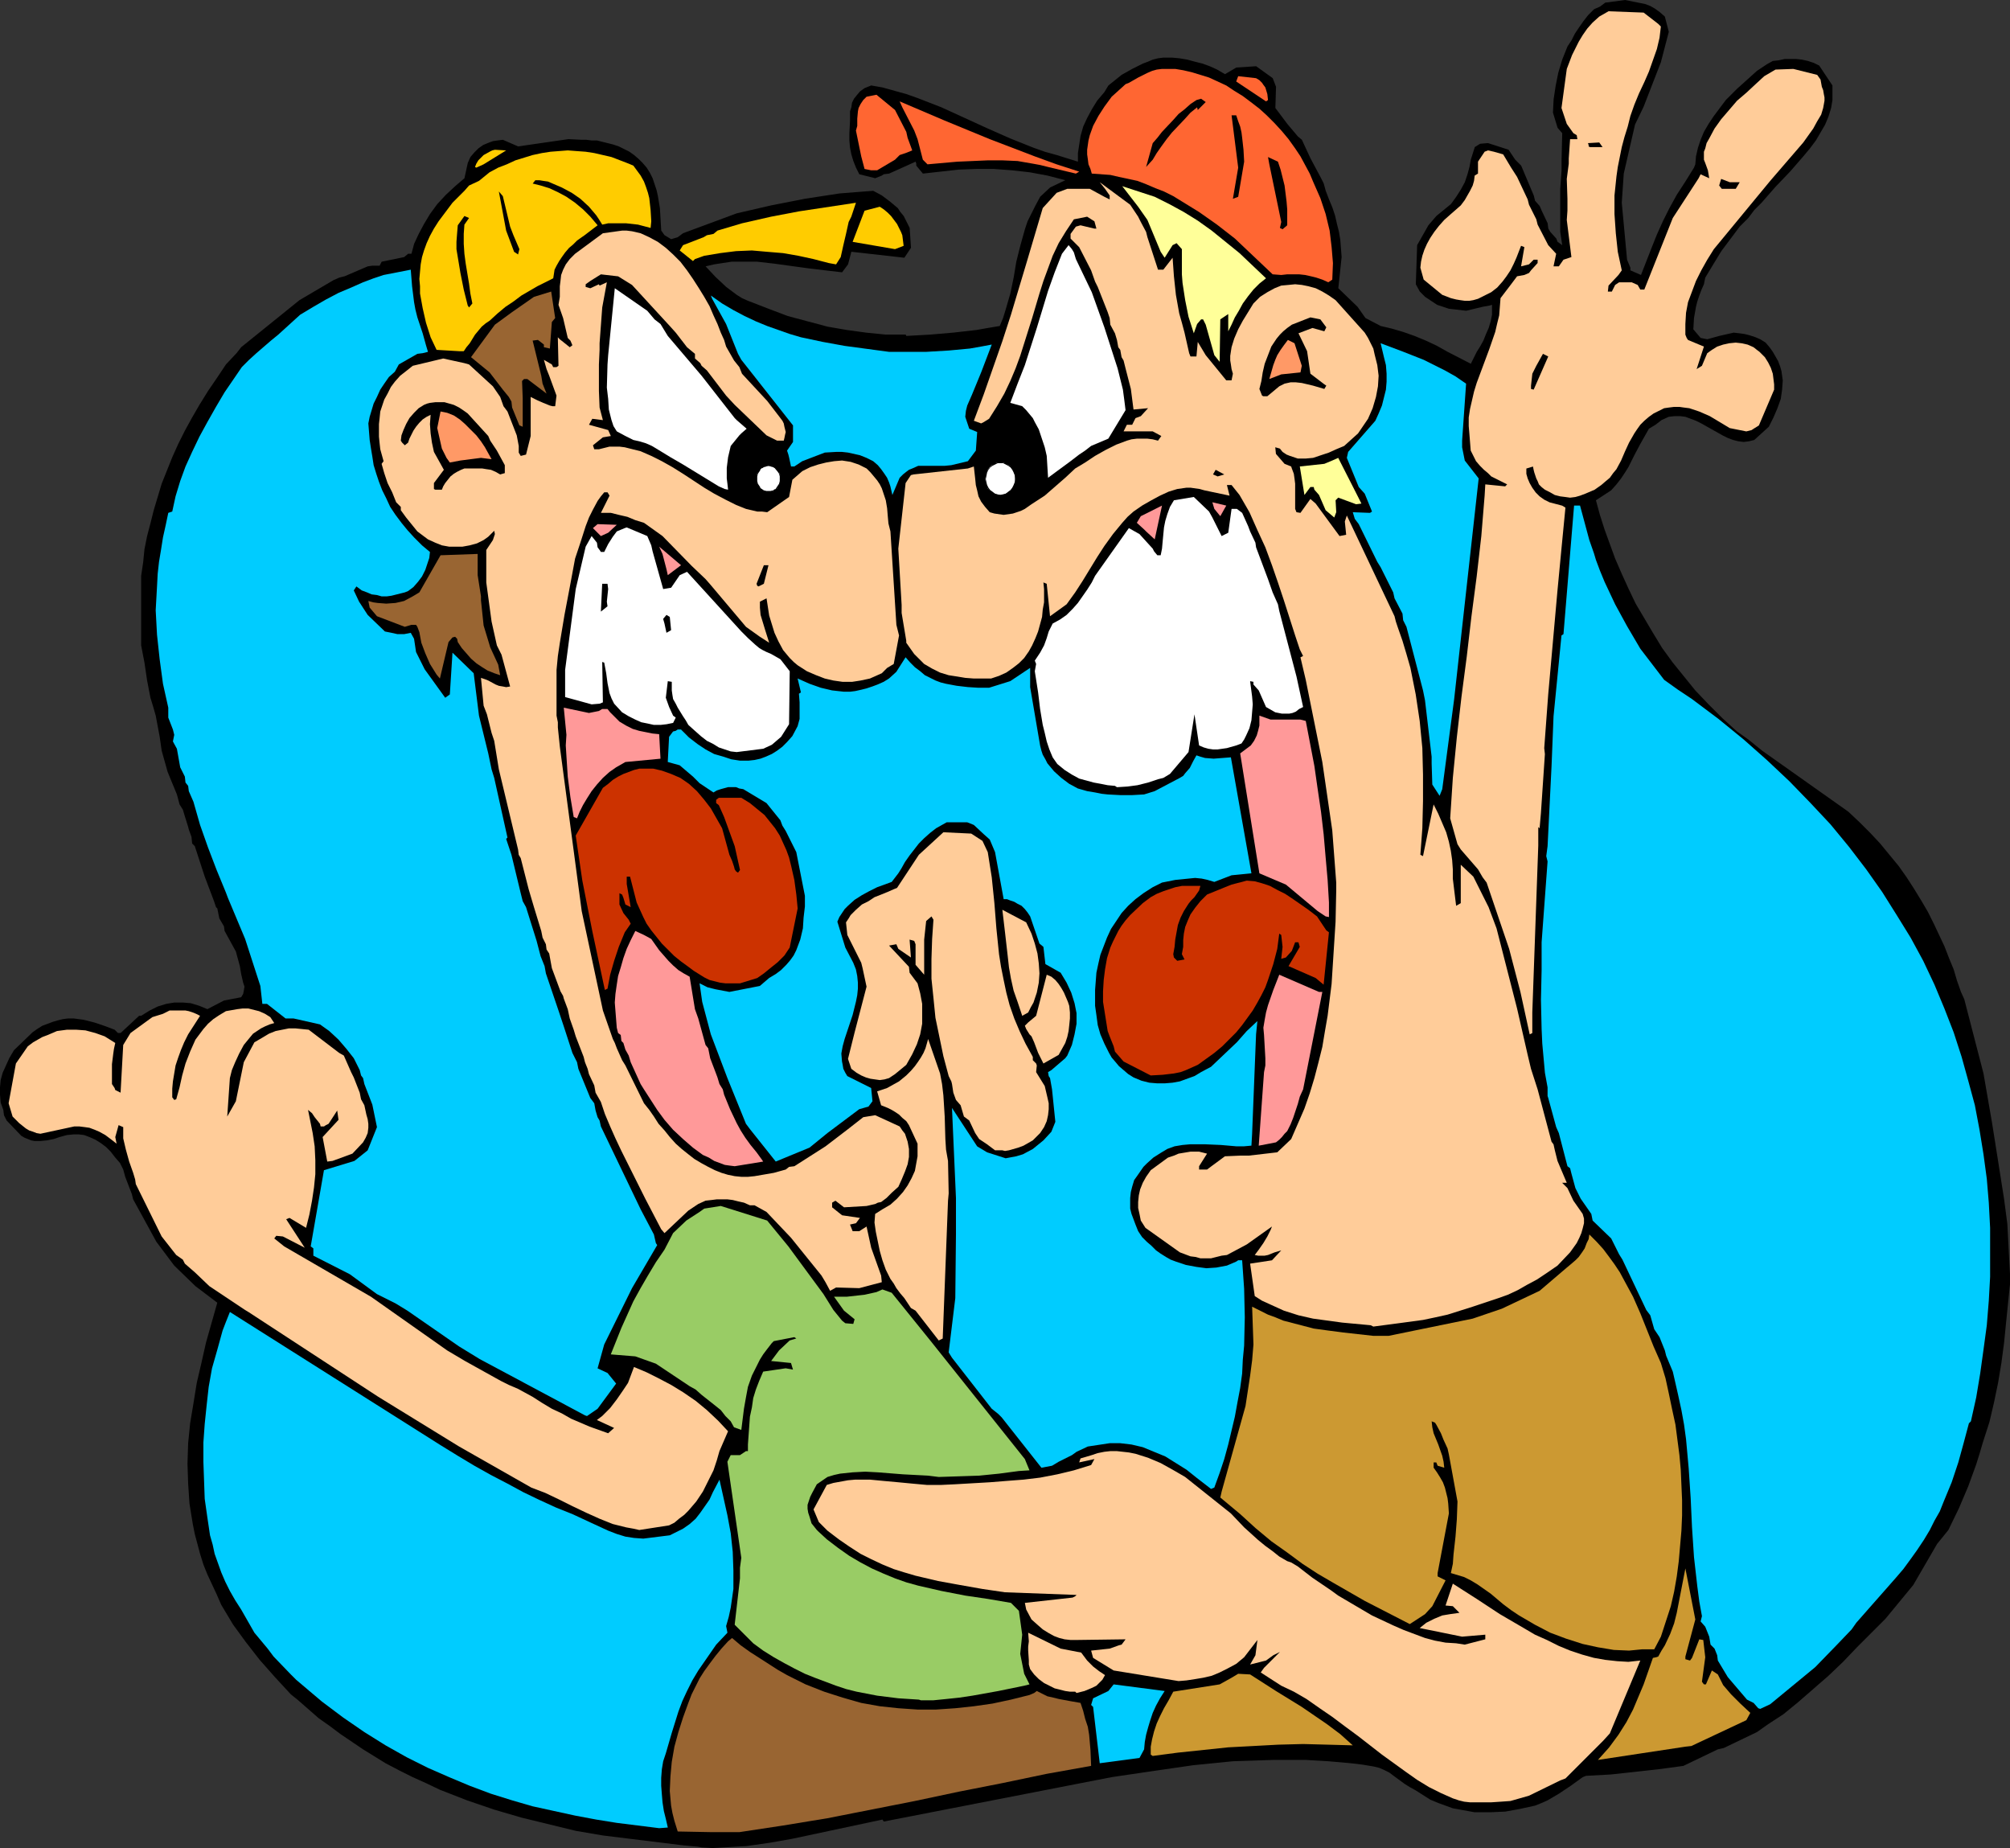
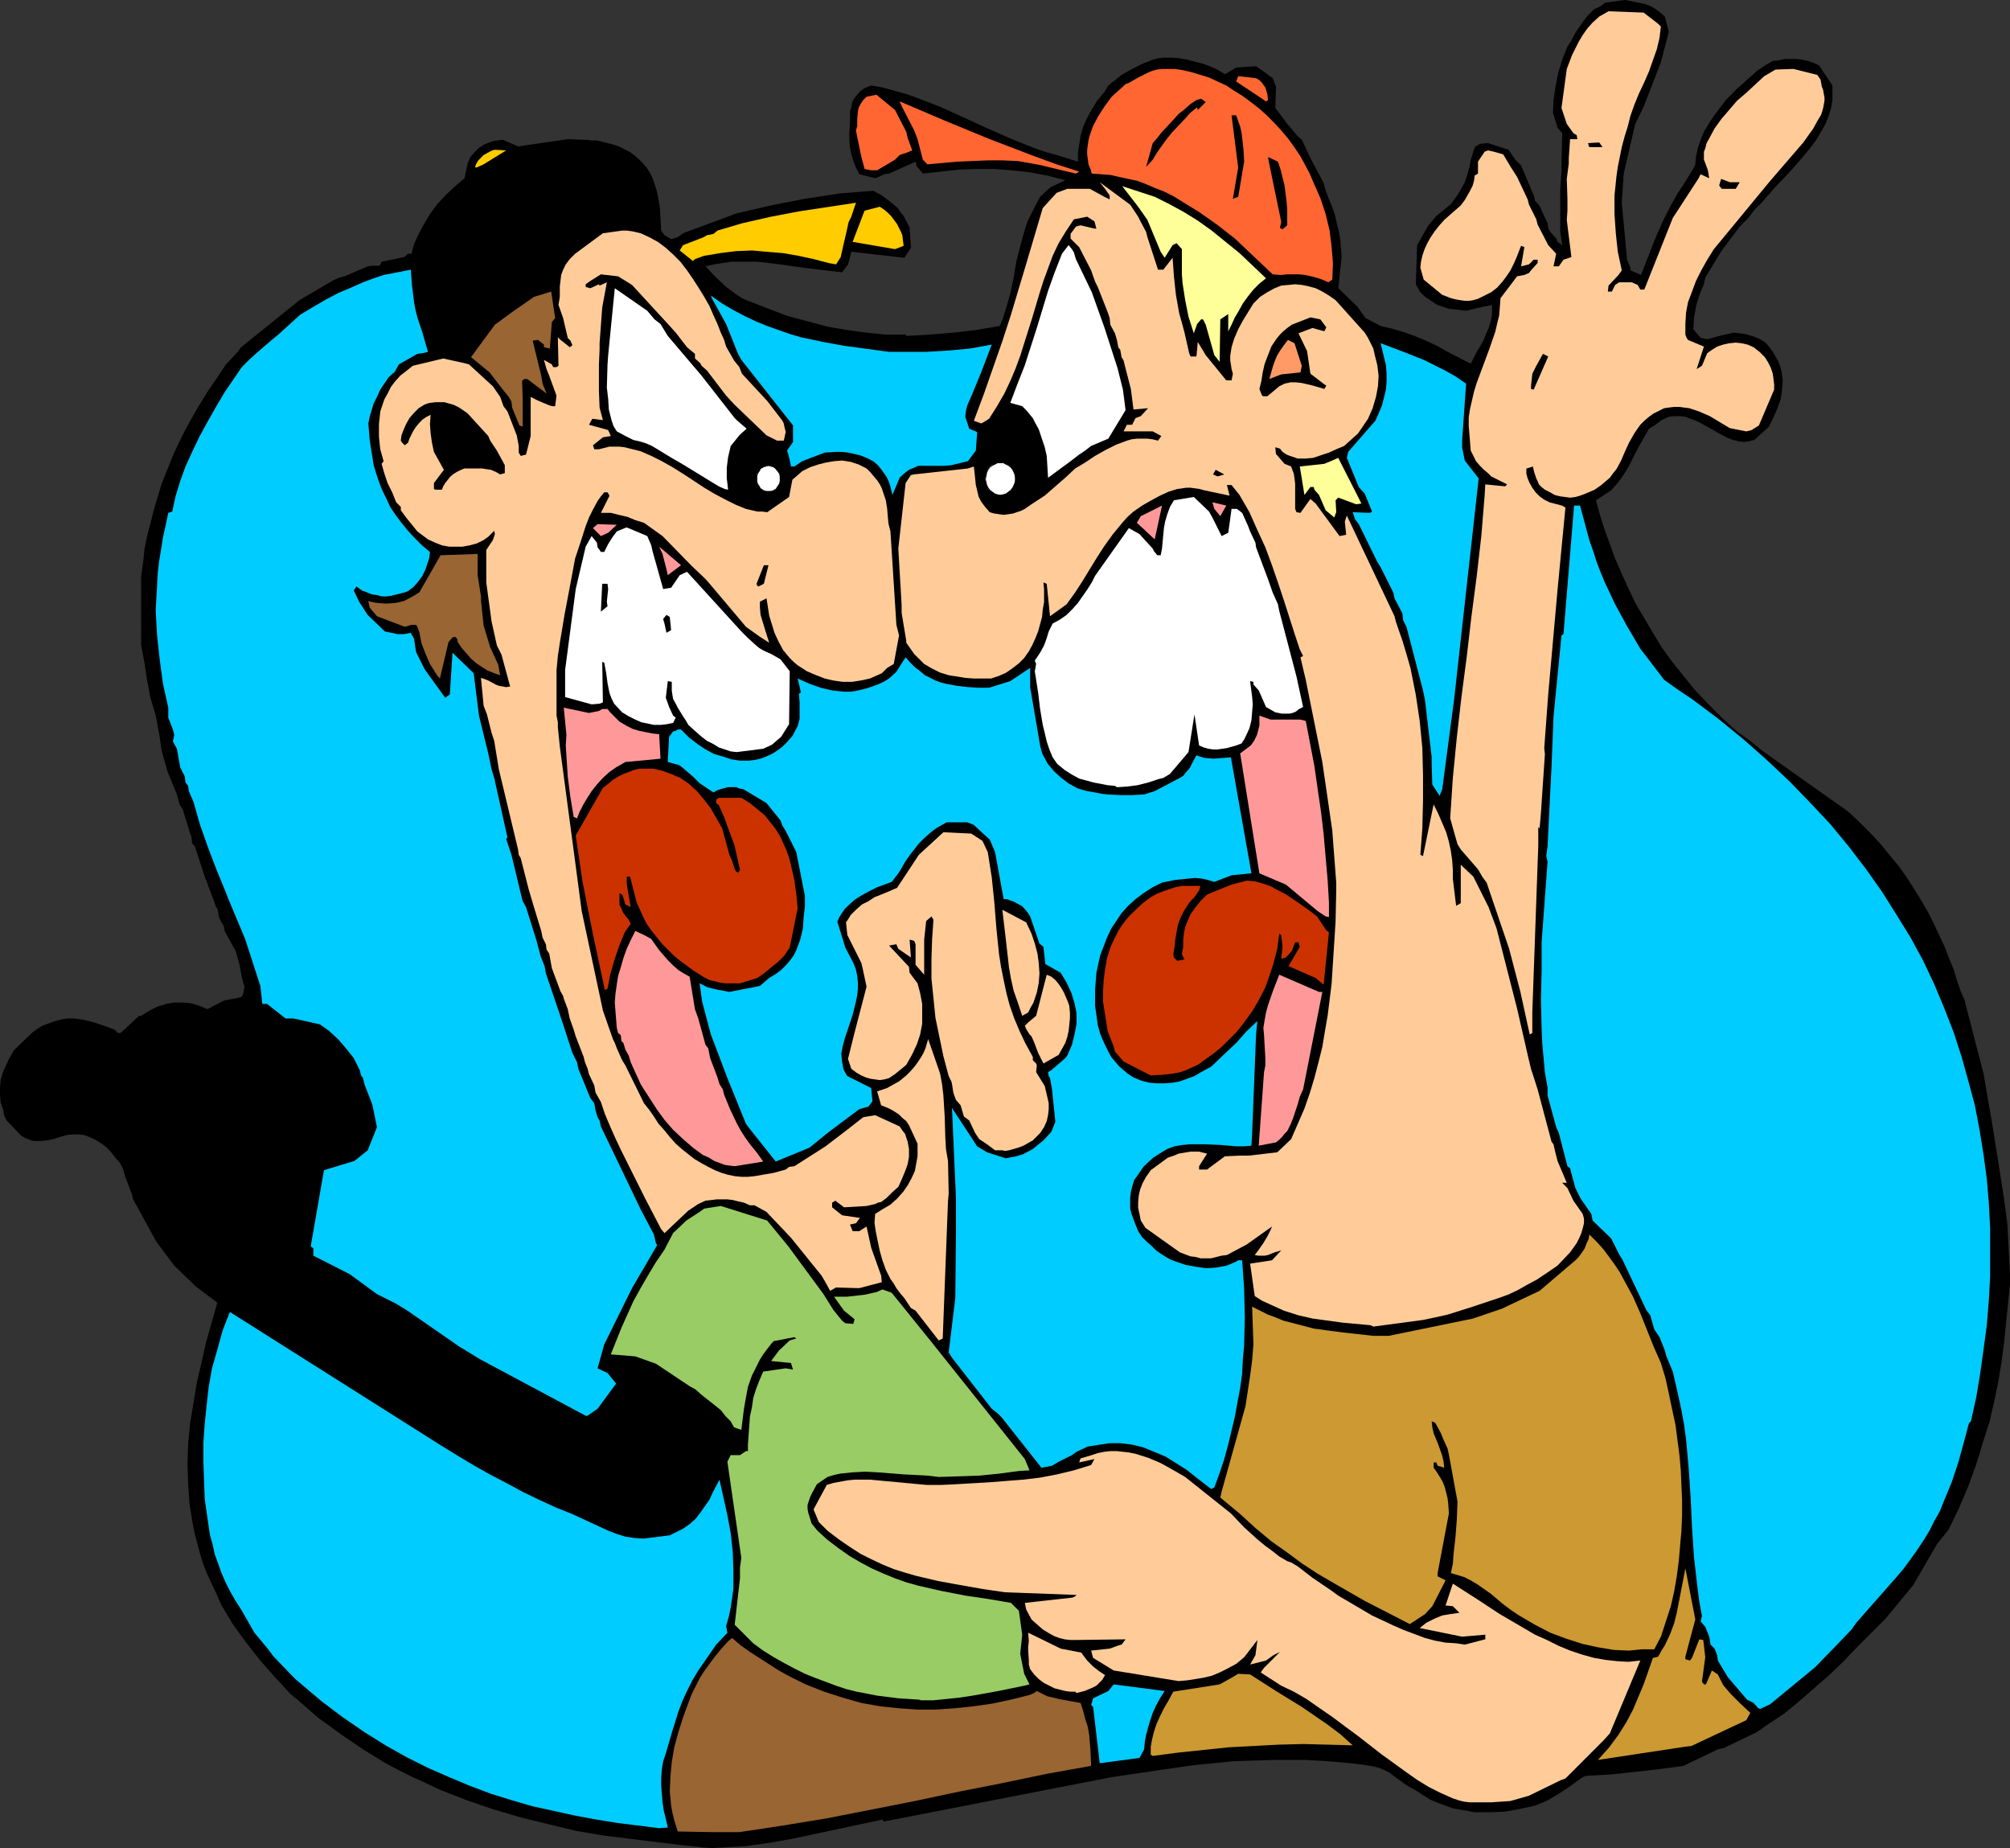
<svg xmlns="http://www.w3.org/2000/svg" xmlns:ns1="http://sodipodi.sourceforge.net/DTD/sodipodi-0.dtd" xmlns:ns2="http://www.inkscape.org/namespaces/inkscape" version="1.0" width="129.724mm" height="119.246mm" id="svg71" ns1:docname="Baseball - Players 1.wmf">
  <rect width="100%" height="100%" fill="#333333" stroke="none" />
  <ns1:namedview id="namedview71" pagecolor="#ffffff" bordercolor="#000000" borderopacity="0.25" ns2:showpageshadow="2" ns2:pageopacity="0.0" ns2:pagecheckerboard="0" ns2:deskcolor="#d1d1d1" ns2:document-units="mm" />
  <defs id="defs1">
    <pattern id="WMFhbasepattern" patternUnits="userSpaceOnUse" width="6" height="6" x="0" y="0" />
  </defs>
  <path style="fill:#000000;fill-opacity:1;fill-rule:evenodd;stroke:none" d="m 170.326,450.37 -3.555,-0.323 -19.715,-2.424 -6.626,-1.131 -6.626,-1.616 -6.626,-1.616 -6.626,-1.939 -6.626,-2.262 -6.626,-2.586 -3.394,-1.616 -3.232,-1.454 -3.232,-1.616 -3.394,-1.778 -5.494,-3.394 -5.494,-3.717 -2.586,-1.939 -2.747,-1.939 -2.586,-2.262 -2.586,-2.262 -1.616,-1.293 -3.878,-4.202 -3.717,-4.202 -3.394,-4.363 -3.07,-4.202 -1.454,-2.424 -1.454,-2.424 -1.131,-2.586 -1.131,-2.424 -1.131,-2.424 -0.97,-2.424 -0.808,-2.586 -0.646,-2.424 -0.646,-2.424 -0.485,-2.424 -0.808,-5.01 -0.323,-4.848 -0.162,-4.848 0.162,-5.01 0.485,-4.848 0.808,-4.848 0.808,-5.009 1.131,-4.848 1.131,-5.01 2.747,-9.696 -5.333,-4.04 -5.171,-5.01 -4.363,-5.817 -5.656,-10.342 -0.323,-1.293 -1.616,-4.202 -0.485,-1.778 -0.808,-1.616 -1.131,-1.293 -1.131,-1.454 -1.131,-1.131 -1.293,-0.97 -1.293,-0.808 -1.454,-0.646 -1.293,-0.485 -1.293,-0.162 H 17.938 l -1.616,0.162 -1.778,0.485 -1.454,0.485 -1.616,0.323 -1.616,0.162 H 8.403 l -0.808,-0.162 -0.808,-0.323 -0.808,-0.323 -0.808,-0.485 -3.555,-3.717 L 0.97,271.967 0.808,270.674 0.162,268.897 0,266.958 v -1.778 l 0.162,-1.778 0.485,-1.778 0.808,-1.778 0.808,-1.778 1.131,-1.939 4.525,-4.363 1.131,-0.808 1.293,-0.808 1.293,-0.485 1.293,-0.485 1.131,-0.323 1.293,-0.323 1.293,-0.162 h 1.293 l 2.424,0.323 2.586,0.646 2.424,0.808 2.586,0.97 0.808,0.808 h 0.646 l 4.525,-4.202 h 0.485 l 2.101,-1.293 1.939,-0.97 2.101,-0.646 1.939,-0.323 h 2.101 l 1.939,0.162 2.101,0.646 1.939,0.808 4.04,-2.101 4.202,-0.808 0.485,-0.808 0.162,-0.808 0.162,-0.97 -0.323,-0.97 -0.485,-2.101 -0.162,-0.97 -0.162,-0.97 -0.97,-3.555 -2.747,-5.01 -0.162,-1.131 -1.131,-1.939 -0.485,-2.424 -0.323,-0.323 -0.485,-1.454 -2.262,-5.979 -2.424,-7.433 -0.646,-0.646 -0.162,-1.616 -0.646,-1.778 -0.162,-0.646 -0.808,-2.586 -0.485,-1.616 -0.808,-1.293 -0.646,-2.424 -1.131,-2.747 -1.131,-2.747 -1.454,-5.171 -0.485,-3.394 -0.97,-5.171 -0.646,-2.262 -0.646,-2.101 -0.808,-4.202 -0.646,-4.363 -0.808,-4.202 v -1.939 -15.028 l 0.485,-3.232 0.323,-3.232 0.646,-3.232 0.808,-3.07 0.808,-3.232 0.97,-3.232 0.97,-3.232 1.293,-3.232 1.293,-3.232 1.454,-3.232 1.616,-3.232 1.778,-3.232 1.778,-3.07 2.101,-3.394 2.101,-3.07 2.262,-3.394 2.586,-2.747 1.131,-1.454 14.221,-11.473 2.747,-1.616 2.747,-1.616 2.747,-1.616 1.454,-0.646 1.293,-0.323 5.656,-2.424 1.131,-0.162 h 1.778 l 0.485,-0.97 5.494,-1.131 0.97,-0.808 h 0.808 l 0.646,-2.424 1.131,-2.424 1.293,-2.424 1.454,-2.424 1.778,-2.424 2.101,-2.262 2.262,-2.101 2.262,-1.939 0.808,-3.717 0.646,-1.454 0.97,-1.131 0.97,-0.97 1.131,-0.808 1.131,-0.485 1.293,-0.485 1.131,-0.162 1.293,-0.162 3.717,1.616 12.282,-1.778 3.232,0.162 h 1.131 l 1.293,0.162 h 1.293 l 1.293,0.323 2.586,0.646 1.454,0.485 1.293,0.646 1.293,0.646 1.131,0.808 1.131,0.97 0.97,0.97 0.97,1.131 0.808,1.293 0.646,1.293 0.485,1.454 0.485,1.454 0.323,1.454 0.485,2.909 0.162,2.747 0.162,2.747 0.808,1.131 1.616,0.97 1.616,-0.485 1.293,-0.97 13.09,-4.848 8.403,-1.939 8.242,-1.616 4.202,-0.646 4.202,-0.646 4.04,-0.323 4.202,-0.323 2.101,1.131 1.939,1.454 1.939,1.616 0.646,0.97 0.808,0.97 1.454,2.909 0.323,4.848 -1.616,2.424 -12.928,-1.454 -0.808,3.07 -1.454,1.939 -4.202,-0.485 -4.04,-0.485 -8.242,-1.131 -4.202,-0.485 h -4.202 -2.101 l -2.101,0.323 -2.101,0.323 -2.101,0.485 2.424,2.586 2.586,2.424 1.293,0.97 1.293,0.97 1.293,0.808 1.454,0.646 5.01,1.939 4.686,1.778 4.848,1.293 4.848,1.293 4.686,0.808 4.686,0.646 4.848,0.485 h 4.848 l 0.162,0.323 5.818,-0.323 5.656,-0.485 5.656,-0.646 2.747,-0.485 2.909,-0.485 0.808,-1.939 0.646,-2.101 1.131,-3.878 0.808,-3.878 0.646,-3.878 0.97,-3.878 1.131,-4.04 0.646,-1.939 0.97,-1.939 0.97,-1.939 1.131,-2.101 2.424,-2.262 3.717,-1.778 -4.363,-1.131 -4.363,-0.808 -4.363,-0.485 -4.363,-0.323 h -4.202 l -4.363,0.162 -4.363,0.485 -4.363,0.485 -1.616,-1.939 v -0.485 l -0.162,-0.485 -6.464,2.909 -1.293,0.162 -0.485,0.323 -1.616,0.646 -3.878,-0.97 -0.808,-1.616 -0.646,-1.616 -0.485,-1.616 -0.323,-1.616 -0.162,-1.778 v -1.616 l 0.162,-3.232 v -2.262 l 0.323,-0.97 0.162,-1.131 0.485,-0.97 0.646,-0.808 0.808,-0.97 1.131,-0.808 1.616,-0.646 2.747,0.485 2.909,0.808 2.909,0.808 2.747,0.97 5.818,2.262 5.656,2.586 5.656,2.586 5.494,2.424 5.656,2.262 2.747,0.97 2.909,0.808 5.171,1.616 v -2.101 l 0.323,-2.101 0.323,-2.101 0.646,-2.262 0.97,-2.101 1.131,-2.101 1.293,-2.101 1.778,-2.101 0.97,-1.616 3.232,-2.586 2.586,-1.454 2.586,-1.293 1.293,-0.485 1.131,-0.485 1.293,-0.323 1.293,-0.162 h 2.101 l 1.778,0.162 1.939,0.323 1.778,0.485 1.939,0.485 1.778,0.646 1.778,0.808 1.939,1.131 2.747,-1.616 4.848,-0.323 4.04,2.909 0.808,2.101 -0.162,5.171 2.909,3.878 2.586,3.07 0.97,0.808 2.101,4.525 2.586,4.848 0.646,1.293 0.485,1.778 0.808,2.101 0.808,1.939 0.646,1.939 0.485,2.101 0.485,1.939 0.323,1.939 0.162,2.101 0.162,2.101 -0.808,7.595 4.686,4.525 1.939,2.747 3.717,1.939 2.747,0.646 2.747,0.808 2.747,0.97 2.747,1.131 2.747,1.293 2.586,1.454 5.656,2.909 1.454,-2.909 0.808,-1.293 0.808,-1.454 0.646,-1.616 0.646,-1.454 0.485,-1.616 0.323,-1.616 v -2.424 l -0.485,0.162 -1.778,0.323 -4.04,0.97 -2.747,-0.323 -1.454,-0.162 -1.454,-0.485 -1.454,-0.485 -1.454,-0.97 -1.454,-0.97 -1.293,-1.293 -0.97,-1.778 0.323,-9.534 2.747,-4.848 1.939,-2.262 1.778,-1.454 1.778,-1.454 1.293,-1.778 1.131,-1.778 0.97,-1.778 0.646,-1.939 0.485,-1.778 0.323,-1.778 0.97,-3.07 1.293,-0.808 1.939,-0.162 5.01,1.616 1.616,2.424 1.454,1.454 3.07,7.272 0.323,1.293 1.131,1.293 0.485,1.131 1.454,3.07 0.162,1.293 0.485,0.808 1.454,1.616 0.323,0.808 1.131,0.808 -0.485,-3.232 v -2.101 -8.403 l 0.323,-4.525 v -2.586 l 0.162,-6.464 -1.131,-1.293 -1.131,-3.717 0.162,-3.232 0.485,-3.232 0.646,-3.232 0.97,-3.232 1.293,-3.232 0.97,-1.454 0.808,-1.616 0.97,-1.454 1.131,-1.616 1.131,-1.454 1.454,-1.454 1.454,-0.646 1.293,-0.97 L 396.404,0 l 2.424,0.485 2.424,0.485 1.293,0.485 1.131,0.646 1.131,0.808 1.293,1.131 0.97,3.717 -1.939,7.433 -4.202,10.827 -2.101,4.363 -2.747,11.958 -0.485,7.11 1.293,13.897 0.808,1.939 v 0.646 l 2.586,1.131 2.586,-6.625 1.293,-3.232 1.454,-3.232 1.616,-3.232 1.778,-3.232 2.101,-3.232 2.101,-3.394 0.323,-0.808 0.162,-1.939 0.485,-2.101 0.646,-1.939 0.808,-1.939 1.131,-1.939 1.293,-1.939 2.909,-3.878 2.747,-2.747 4.848,-4.363 2.424,-1.616 1.454,-0.808 1.454,-0.162 1.454,-0.323 h 1.454 1.293 l 1.454,0.162 1.454,0.323 1.454,0.485 1.293,0.646 3.232,4.848 v 1.454 2.101 l -0.323,1.939 -0.646,2.101 -0.808,1.939 -1.131,1.939 -1.131,1.939 -1.454,1.939 -1.616,1.939 -3.232,3.717 -3.555,3.717 -3.394,3.878 -1.778,1.778 -1.454,1.939 -2.101,2.101 -4.363,5.817 -0.323,0.485 -3.717,6.141 -0.323,1.616 -0.646,1.454 -0.485,1.293 -0.485,1.454 -0.323,1.293 -0.485,2.747 -0.162,2.747 1.778,2.101 1.616,0.323 2.909,-0.808 3.555,-0.808 1.293,0.162 1.293,0.162 1.293,0.323 1.454,0.485 1.131,0.485 1.293,0.808 0.97,1.131 0.808,1.131 0.646,1.131 0.646,1.131 0.485,1.293 0.323,1.131 0.162,1.131 0.162,1.131 -0.162,2.262 -0.323,2.262 -0.808,2.262 -0.97,2.262 -1.131,2.262 -3.555,3.232 -1.293,0.323 -1.293,0.162 -1.293,-0.162 -1.293,-0.323 -1.293,-0.485 -1.293,-0.646 -2.586,-1.454 -2.586,-1.454 -1.293,-0.646 -1.293,-0.485 -1.293,-0.485 -1.293,-0.162 h -1.293 l -1.454,0.162 -1.778,0.808 -1.454,1.131 -1.616,0.97 -2.101,3.717 -1.454,2.747 -1.454,2.909 -0.808,1.293 -0.97,1.454 -1.131,1.454 -1.293,1.454 -3.717,2.424 0.97,3.555 1.131,3.555 1.293,3.555 1.293,3.555 1.616,3.717 1.616,3.555 1.778,3.717 2.101,3.555 2.101,3.555 2.262,3.717 2.586,3.555 2.747,3.394 2.747,3.394 3.232,3.394 3.394,3.394 3.555,3.232 2.747,1.939 3.394,2.747 21.008,14.867 2.747,2.586 2.586,2.586 2.424,2.586 2.262,2.747 2.262,2.747 1.939,2.747 1.778,2.747 1.778,2.909 1.616,2.747 1.454,2.909 1.293,2.747 1.293,2.747 1.131,2.909 1.131,2.747 0.808,2.747 0.97,2.747 0.808,1.778 4.686,18.099 2.101,12.12 1.939,12.281 0.97,6.141 0.808,6.141 0.323,6.141 0.323,6.141 v 2.424 l -0.97,9.534 -0.485,4.848 -0.646,4.848 -0.808,4.848 -0.97,4.686 -1.131,4.848 -1.616,5.01 -0.808,2.747 -0.808,2.586 -1.939,5.333 -2.262,5.333 -2.586,5.333 -2.747,3.394 -5.818,10.019 -6.787,8.241 -6.949,6.949 -3.394,3.555 -3.555,3.394 -3.717,3.232 -3.717,3.232 -3.555,2.909 -3.717,2.424 -2.747,1.939 -8.08,3.878 -1.454,0.323 -8.403,4.04 -5.979,0.808 -5.818,0.646 -5.979,0.646 -5.979,0.323 -0.808,0.323 -2.909,2.101 -2.909,1.939 -2.747,1.616 -1.454,0.646 -1.616,0.646 -3.717,0.808 -3.555,0.646 -3.717,0.162 h -1.778 -1.939 l -1.778,-0.323 -1.778,-0.323 -1.778,-0.323 -1.778,-0.646 -1.778,-0.646 -1.939,-0.808 -1.778,-1.131 -1.778,-1.131 -1.454,-0.808 -1.293,-0.808 -2.424,-1.778 -1.293,-0.97 -1.293,-0.646 -1.131,-0.485 -1.293,-0.323 -2.909,-0.485 -2.747,-0.323 -5.494,-0.485 -5.494,-0.323 h -5.494 -2.424 l -4.848,0.162 -5.01,0.162 -4.848,0.485 -4.848,0.485 -10.019,1.454 -9.858,1.454 -55.59,10.827 -0.323,-0.485 -21.978,4.686 -5.494,0.97 -5.656,0.808 -5.494,0.323 -2.747,0.162 -2.747,-0.162 z" id="path1" />
  <path style="fill:#996532;fill-opacity:1;fill-rule:evenodd;stroke:none" d="m 173.72,446.815 -8.403,-0.162 -0.808,-2.586 -0.485,-1.939 -0.323,-1.778 -0.162,-1.778 -0.162,-1.778 0.162,-3.555 0.323,-3.555 0.646,-3.717 0.97,-3.555 1.131,-3.555 1.293,-3.555 0.808,-2.101 0.97,-1.939 0.97,-1.939 1.131,-1.778 1.293,-1.778 1.454,-1.939 1.454,-1.778 1.616,-1.778 0.97,-0.808 2.101,1.778 2.262,1.616 2.262,1.454 2.262,1.454 2.262,1.454 2.262,1.293 2.262,1.131 2.262,1.131 4.525,1.778 4.525,1.454 4.525,1.293 4.525,0.808 4.525,0.485 4.686,0.323 h 4.525 l 4.686,-0.323 4.525,-0.485 4.525,-0.646 4.525,-0.97 4.525,-1.131 1.131,-0.485 0.646,-0.485 1.293,0.646 1.293,0.646 1.454,0.323 1.293,0.323 2.586,0.485 2.747,0.485 0.646,1.939 0.485,1.939 0.646,1.939 0.323,1.939 0.323,3.717 0.162,3.878 -10.827,1.939 -10.827,2.262 -10.666,2.101 -10.666,2.262 -10.666,2.101 -10.666,2.101 -10.827,1.778 -10.666,1.616 z" id="path2" />
  <path style="fill:#00ccff;fill-opacity:1;fill-rule:evenodd;stroke:none" d="m 160.792,445.845 -10.342,-1.293 -5.01,-0.808 -5.171,-0.97 -5.171,-1.131 -5.171,-1.131 -5.01,-1.454 -5.171,-1.616 -5.171,-1.939 -5.01,-2.101 -5.171,-2.262 -5.171,-2.586 -5.171,-2.909 -5.171,-3.232 -5.171,-3.555 -5.171,-3.878 -6.302,-5.333 -1.293,-1.293 -4.202,-4.363 -1.454,-1.939 -3.232,-3.878 -3.232,-5.656 -1.454,-2.262 -1.293,-2.262 -1.131,-2.262 -0.97,-2.262 -0.808,-2.262 -0.808,-2.262 -0.485,-2.262 -0.646,-2.262 -0.646,-4.363 -0.646,-4.525 -0.162,-4.525 -0.162,-4.525 v -4.686 l 0.323,-4.525 0.485,-4.686 0.485,-4.363 0.808,-4.525 1.293,-4.525 1.293,-4.686 0.808,-2.101 0.97,-2.424 51.389,32.481 4.202,2.586 4.04,2.424 4.04,2.262 4.04,2.101 3.878,2.101 4.04,1.939 3.878,1.778 4.04,1.616 4.525,2.101 2.101,0.97 2.101,0.97 2.101,0.808 2.101,0.646 2.101,0.323 2.262,0.162 6.464,-0.808 3.232,-1.616 1.616,-1.131 1.454,-1.293 1.131,-1.454 1.131,-1.616 1.131,-1.616 0.808,-1.778 1.616,-3.07 0.97,4.363 0.97,4.363 0.808,4.363 0.485,4.525 0.162,4.525 v 2.262 2.262 l -0.323,2.262 -0.323,2.262 -0.485,2.262 -0.646,2.262 0.323,1.616 -2.747,2.909 -4.363,6.302 -1.454,2.424 -1.293,2.586 -1.131,2.424 -0.97,2.586 -1.616,5.171 -1.454,5.01 -0.646,1.939 -0.323,1.939 -0.162,2.101 v 1.939 l 0.162,2.101 0.162,1.939 0.323,2.101 0.485,1.939 0.485,2.101 z" id="path3" />
  <path style="fill:#ffcc99;fill-opacity:1;fill-rule:evenodd;stroke:none" d="m 360.044,439.543 h -1.454 l -1.454,-0.162 -1.293,-0.323 -1.454,-0.485 -1.454,-0.646 -1.454,-0.646 -2.909,-1.454 -2.909,-1.778 -2.747,-1.939 -5.818,-4.202 -2.909,-2.262 -2.909,-2.262 -3.07,-2.262 -3.232,-2.424 -3.07,-2.101 -3.232,-2.262 -3.07,-1.778 -3.07,-1.454 -5.01,-3.232 0.808,-1.131 3.878,-3.878 -1.616,0.808 -1.778,1.293 -3.878,0.97 1.293,-2.262 0.485,-3.717 -3.232,4.202 -1.939,1.616 -2.101,1.131 -1.939,0.97 -1.939,0.808 -2.101,0.485 -1.939,0.323 -2.101,0.323 -1.939,0.162 -15.837,-2.586 -5.01,-3.07 -0.485,-1.778 4.525,-0.485 2.262,-0.808 0.646,-0.162 0.97,-1.293 -12.12,0.162 h -1.293 l -1.454,-0.162 -1.293,-0.323 -1.293,-0.485 -1.454,-0.808 -1.293,-0.808 -1.293,-1.131 -1.454,-1.293 -1.293,-2.424 -0.323,-1.616 11.635,-1.293 0.646,-0.323 0.323,-0.323 -17.453,-0.646 -5.494,-0.808 -5.494,-0.97 -5.333,-0.97 -5.494,-1.293 -2.747,-0.808 -2.586,-0.808 -2.747,-1.131 -2.747,-1.293 -2.586,-1.293 -2.747,-1.778 -2.586,-1.778 -2.747,-2.101 -2.101,-2.101 -1.293,-3.07 3.232,-5.979 1.616,-0.485 1.778,-0.323 1.778,-0.323 1.778,-0.162 h 3.555 l 3.394,0.323 3.555,0.323 3.394,0.323 3.555,0.323 h 3.555 l 3.394,-0.162 8.403,-0.485 4.04,-0.323 4.202,-0.323 4.04,-0.485 4.202,-0.808 4.04,-0.97 4.202,-1.293 0.808,-1.454 -3.717,0.808 0.323,-0.97 1.131,-0.323 1.616,-0.485 1.454,-0.485 1.616,-0.323 1.454,-0.162 h 1.616 l 1.454,0.162 1.454,0.162 1.616,0.323 3.07,0.97 3.07,1.293 2.909,1.616 3.07,1.778 11.15,8.888 3.232,3.394 3.394,3.07 1.778,1.454 1.778,1.293 1.616,1.293 1.939,1.131 0.97,0.323 1.616,0.97 3.555,2.747 4.525,3.07 1.778,1.293 8.242,4.848 5.171,2.424 2.586,1.131 2.586,0.97 2.586,0.97 2.424,0.646 2.586,0.485 2.586,0.162 2.101,0.323 5.01,-1.293 v -1.131 l -5.656,0.485 -10.342,-2.101 1.616,-1.293 1.939,-0.97 1.939,-0.808 0.97,-0.162 0.97,-0.162 2.262,-0.323 -1.616,-1.616 -1.778,-0.162 1.778,-5.333 5.818,3.717 5.656,3.717 5.818,3.394 2.747,1.616 2.909,1.293 2.909,1.454 2.747,1.131 2.909,0.97 2.909,0.808 2.747,0.485 2.909,0.323 2.747,0.162 2.909,-0.323 -7.434,17.776 -1.616,1.778 -9.211,9.211 -1.293,0.485 -7.595,3.717 -2.262,0.646 -2.262,0.646 -2.262,0.162 -2.424,0.162 z" id="path4" />
  <path style="fill:#00ccff;fill-opacity:1;fill-rule:evenodd;stroke:none" d="m 268.256,430.009 -1.616,-13.736 -0.485,-0.485 0.485,-1.616 3.717,-1.778 1.293,-1.616 12.443,1.616 -1.131,1.778 -0.97,1.778 -0.808,1.778 -0.646,1.939 -0.485,1.616 -0.485,1.778 -0.323,1.778 -0.162,1.778 -1.131,2.101 z" id="path5" />
  <path style="fill:#cc9932;fill-opacity:1;fill-rule:evenodd;stroke:none" d="m 389.779,429.201 1.454,-1.616 1.293,-1.454 2.262,-3.07 1.939,-3.07 1.616,-3.07 1.293,-3.07 1.293,-3.07 2.262,-6.464 0.808,-0.162 0.485,-0.162 0.808,-1.454 0.808,-1.293 1.293,-2.747 0.97,-2.586 0.646,-2.586 2.101,-10.827 2.424,12.443 -2.424,9.049 v 0.646 l 1.131,0.323 0.485,-0.646 1.778,-4.525 0.97,0.162 0.485,4.202 -0.808,5.979 0.485,0.646 h 0.485 l 1.454,-3.394 1.454,0.97 0.646,1.293 0.646,1.293 0.97,1.131 0.97,1.131 2.262,2.262 2.424,2.262 -0.97,1.778 -13.413,6.302 -1.454,0.162 z" id="path6" />
  <path style="fill:#cc9932;fill-opacity:1;fill-rule:evenodd;stroke:none" d="m 280.699,427.908 v -1.939 l 0.323,-1.778 0.485,-1.939 0.646,-1.939 0.808,-1.778 0.97,-1.939 1.131,-1.939 1.131,-2.101 11.312,-1.778 2.909,-1.616 1.616,-0.97 2.909,0.162 6.302,4.04 6.302,3.878 3.07,2.101 3.07,2.101 3.232,2.424 3.07,2.747 -5.979,-0.162 -6.141,-0.162 -6.141,0.162 -5.979,0.323 -6.141,0.323 -6.141,0.646 -6.141,0.646 -6.141,0.808 z" id="path7" />
  <path style="fill:#00ccff;fill-opacity:1;fill-rule:evenodd;stroke:none" d="m 428.886,416.596 -1.131,-1.293 -1.616,-0.808 -4.686,-5.494 -0.97,-1.616 -1.454,-2.424 -0.162,-1.293 -0.646,-1.616 -0.97,-0.97 -0.323,-1.939 -0.97,-2.424 -1.131,-1.293 0.323,-1.293 -0.646,-3.555 -0.485,-3.717 -0.808,-7.11 -0.485,-7.272 -0.323,-7.11 -0.485,-7.272 -0.646,-7.11 -0.485,-3.555 -0.646,-3.555 -0.808,-3.717 -0.808,-3.555 -0.485,-2.101 -1.616,-3.878 -0.323,-1.293 -1.293,-3.232 -1.293,-1.939 -0.97,-3.394 -0.97,-1.293 -5.818,-12.281 -0.808,-1.293 -1.939,-3.878 -4.525,-4.363 -0.323,-1.616 -2.586,-3.717 -1.293,-2.586 -0.97,-3.555 -0.323,-1.293 -0.646,-0.485 -2.101,-8.08 -0.646,-1.454 -1.939,-7.11 -0.162,-0.485 v -2.101 l -0.646,-3.555 -0.323,-3.555 -0.323,-3.555 -0.162,-3.555 -0.162,-7.11 0.162,-7.272 v -6.787 l 1.454,-19.715 -0.323,-1.293 0.323,-2.424 0.97,-19.553 0.485,-12.12 1.939,-19.715 0.485,-0.323 2.586,-31.35 h 1.454 l 2.262,8.403 1.131,3.232 0.485,1.616 0.97,2.586 1.131,2.747 2.586,5.494 2.909,5.333 3.232,5.494 5.818,7.595 3.394,2.424 3.394,2.262 3.232,2.424 3.232,2.424 6.141,5.01 5.656,5.009 5.494,5.171 5.171,5.333 4.848,5.171 4.525,5.494 4.202,5.494 3.878,5.494 3.555,5.656 3.394,5.494 3.07,5.656 2.747,5.817 2.424,5.817 2.262,5.817 1.939,5.979 1.616,5.817 1.616,5.979 1.131,5.979 0.97,5.979 0.808,5.979 0.485,5.817 0.323,6.141 v 5.817 6.141 l -0.323,5.817 -0.485,5.979 -0.808,5.979 -0.808,5.817 -0.97,5.817 -1.293,5.817 -0.485,0.485 -1.293,4.848 -1.293,4.686 -1.616,4.848 -1.939,4.686 -0.97,2.424 -1.293,2.262 -1.131,2.262 -1.454,2.424 -1.616,2.424 -1.616,2.262 -1.778,2.424 -1.939,2.262 -9.534,10.827 -1.131,1.616 -3.555,3.717 -5.333,5.494 -10.989,9.049 -2.424,1.131 z" id="path8" />
  <path style="fill:#99cc65;fill-opacity:1;fill-rule:evenodd;stroke:none" d="m 224.139,414.495 -5.01,-0.323 -5.171,-0.646 -5.01,-0.97 -2.586,-0.646 -2.424,-0.808 -2.586,-0.97 -2.586,-0.97 -2.424,-0.97 -2.586,-1.293 -2.424,-1.293 -2.586,-1.454 -2.586,-1.616 -2.424,-1.778 -4.525,-4.525 1.293,-11.312 v -2.586 l 0.323,-2.424 -3.394,-23.432 0.808,-1.616 h 2.262 l 1.454,-0.97 h 0.485 v -1.616 l 0.323,-4.525 0.162,-2.262 0.485,-2.262 0.323,-2.262 0.646,-2.101 0.808,-2.101 0.97,-2.262 5.494,-0.808 1.778,0.323 -0.485,-1.616 -4.848,-0.485 1.939,-2.586 2.586,-2.424 1.616,-0.485 -0.485,-0.323 -5.01,0.97 -0.485,0.485 -1.131,1.454 -0.97,1.293 -0.808,1.293 -0.646,1.293 -1.293,2.586 -0.97,2.747 -0.485,2.586 -0.485,2.747 -0.646,5.171 -1.778,-0.646 -0.808,-1.454 -1.293,-1.293 -1.131,-1.454 -1.616,-1.293 -3.07,-2.424 -1.454,-1.293 -1.454,-0.808 -8.242,-5.494 -5.01,-1.778 -5.979,-0.485 2.586,-6.464 1.454,-3.232 1.454,-3.232 1.778,-3.232 1.778,-3.07 1.939,-3.232 2.101,-3.07 2.101,-4.04 3.232,-3.07 3.232,-2.101 1.131,-0.808 4.04,-0.646 11.312,3.555 5.171,6.302 8.565,11.635 2.424,3.878 2.101,2.586 0.808,0.646 1.939,0.162 0.323,-1.131 -2.586,-2.101 -2.424,-3.394 h 3.07 l 2.909,-0.323 1.454,-0.162 1.454,-0.323 1.454,-0.323 1.454,-0.646 2.262,0.808 9.534,11.797 22.947,28.764 1.131,2.747 -2.586,0.162 -4.848,0.646 -4.848,0.485 -4.848,0.162 -5.01,0.162 -2.586,-0.323 -3.07,-0.162 -3.07,-0.162 -6.141,-0.485 -3.07,-0.162 -3.07,0.162 -3.07,0.323 -1.454,0.323 -1.616,0.485 -2.586,1.778 -1.131,2.101 -0.485,0.97 -0.323,0.97 -0.323,0.97 v 0.97 l 0.162,0.97 0.323,0.97 0.485,1.616 1.293,1.616 0.323,0.323 2.101,1.939 2.747,2.101 2.747,1.939 2.747,1.616 2.747,1.454 2.909,1.293 2.747,1.131 2.747,0.97 2.909,0.808 5.656,1.293 5.818,1.131 5.494,0.808 5.656,0.97 1.939,1.939 0.808,5.817 -0.485,4.686 0.97,4.848 1.293,2.586 -1.293,0.323 -6.302,1.293 -6.302,1.131 -3.232,0.485 -3.07,0.323 -3.232,0.323 h -3.07 z" id="path9" />
  <path style="fill:#ffcc99;fill-opacity:1;fill-rule:evenodd;stroke:none" d="m 262.276,412.556 h -1.293 l -1.131,-0.162 -1.293,-0.323 -1.293,-0.323 -1.293,-0.646 -1.293,-0.646 -1.293,-0.97 -1.131,-1.131 -0.97,-1.293 -0.323,-1.131 v -0.97 l -0.162,-2.424 v -0.97 l 0.162,-1.293 -0.162,-2.101 7.918,3.878 5.01,0.97 1.454,1.939 1.454,1.454 1.454,1.131 1.454,0.97 -0.646,1.131 -0.808,0.808 -0.646,0.646 -0.97,0.485 -1.939,0.808 -1.939,0.485 z" id="path10" />
  <path style="fill:#cc9932;fill-opacity:1;fill-rule:evenodd;stroke:none" d="m 397.374,402.537 -3.717,-0.162 -3.878,-0.646 -3.717,-0.808 -4.04,-1.293 -3.878,-1.454 -3.717,-1.939 -3.878,-2.262 -1.939,-1.293 -1.939,-1.454 -3.07,-2.586 -1.616,-1.131 -1.616,-1.131 -1.616,-0.97 -1.616,-0.808 -1.616,-0.485 -1.616,-0.485 0.485,-2.262 0.162,-2.262 0.485,-4.363 0.323,-4.202 0.162,-4.363 -2.101,-11.473 -0.323,-1.454 -0.97,-2.101 -0.646,-1.616 -1.131,-2.101 -0.323,-0.485 -0.808,-0.323 0.162,1.454 0.323,1.454 1.131,2.747 0.97,2.747 0.323,1.454 0.162,1.454 -1.616,-0.485 -0.323,-0.808 h -0.646 v 1.293 l 0.808,1.131 0.808,1.293 0.646,1.131 0.485,1.293 0.323,1.293 0.323,1.293 0.162,1.293 0.162,2.424 -2.747,14.544 v 0.808 l 1.939,0.97 -3.232,6.302 -1.778,1.939 -3.717,2.424 -10.989,-5.656 -7.595,-4.363 -3.878,-2.262 -3.717,-2.424 -3.717,-2.747 -3.878,-2.747 -3.878,-3.232 -3.717,-3.394 -4.848,-4.04 0.323,-1.454 5.818,-20.846 1.131,-7.433 0.485,-3.717 0.323,-3.878 -0.323,-9.211 1.939,0.97 1.939,0.97 1.778,0.646 1.939,0.808 3.717,0.97 3.717,0.97 3.555,0.485 3.717,0.485 7.272,0.808 h 2.586 1.131 l 20.523,-4.202 7.11,-2.424 9.211,-4.363 6.626,-5.656 0.97,-0.808 1.131,-0.97 0.808,-0.808 0.808,-1.131 0.646,-0.97 0.485,-1.293 0.485,-0.97 0.162,-1.131 1.778,1.778 1.616,1.778 1.454,1.939 1.293,1.778 1.293,1.939 1.131,2.101 2.101,3.878 1.778,4.04 1.616,4.04 1.616,4.04 1.778,4.04 1.131,3.717 0.808,3.717 0.808,3.878 0.808,3.717 0.485,3.717 0.485,3.717 0.323,3.555 0.162,3.717 0.162,3.717 v 3.717 l -0.162,3.717 -0.323,3.717 -0.323,3.717 -0.485,3.717 -0.646,3.717 -0.808,3.555 -2.424,7.433 -1.616,3.07 h -1.293 -1.616 z" id="path11" />
-   <path style="fill:#ffcc99;fill-opacity:1;fill-rule:evenodd;stroke:none" d="m 155.944,373.127 -1.454,-0.323 -1.778,-0.323 -3.232,-0.808 -3.232,-1.293 -3.232,-1.454 -3.394,-1.616 -3.232,-1.616 -3.394,-1.616 -3.394,-1.293 -17.614,-10.019 -19.715,-12.12 -31.674,-20.684 -0.808,-0.485 -8.726,-5.817 -3.555,-3.394 -2.424,-2.101 -0.485,-0.97 -1.616,-1.131 -3.555,-4.525 -6.302,-12.766 -0.162,-1.131 -0.485,-1.616 -0.97,-2.747 -0.808,-2.909 -0.646,-2.747 v -1.293 -1.454 l -1.131,-0.485 -0.808,2.909 0.323,1.616 -1.454,-1.131 -1.293,-0.97 -1.454,-0.808 -1.131,-0.485 -1.293,-0.485 -1.131,-0.162 -1.293,-0.162 h -1.293 l -8.242,1.778 -0.97,-0.162 -0.808,-0.323 -0.97,-0.323 -0.808,-0.485 -0.808,-0.646 -0.808,-0.646 -1.616,-1.616 -0.97,-3.232 1.778,-9.696 2.909,-4.202 1.293,-0.97 1.131,-0.646 1.131,-0.646 1.293,-0.485 1.131,-0.485 1.131,-0.485 2.424,-0.323 h 2.262 l 2.262,0.162 2.424,0.646 2.262,0.808 2.586,1.616 -0.323,1.454 -0.162,1.131 -0.323,2.586 v 2.424 2.424 l 0.646,0.97 0.162,0.485 1.293,0.646 0.646,-11.635 1.778,-2.909 5.333,-3.878 2.586,-0.808 1.616,-0.808 h 1.939 1.939 l 0.808,0.162 0.97,0.323 0.808,0.323 0.97,0.485 -2.909,4.525 -0.97,1.939 -0.808,1.939 -0.646,1.778 -0.646,1.939 -0.323,1.939 -0.323,1.939 -0.162,1.778 v 2.101 l 0.485,0.646 0.485,-0.162 0.808,-2.909 0.646,-2.909 0.808,-2.909 1.131,-2.909 0.646,-1.454 0.646,-1.454 0.97,-1.293 0.97,-1.293 1.131,-1.293 1.293,-1.131 1.454,-0.97 1.616,-0.97 2.747,-0.485 1.293,-0.162 h 1.454 l 1.293,0.323 1.293,0.323 1.454,0.646 1.293,0.808 0.97,1.454 -1.131,0.323 -1.131,0.485 -0.97,0.485 -0.97,0.646 -0.97,0.646 -0.808,0.97 -1.454,1.778 -1.131,2.101 -0.97,2.101 -0.808,1.939 -0.485,1.939 -0.646,9.373 2.101,-3.717 1.939,-9.534 2.586,-4.848 1.939,-1.131 1.616,-0.97 1.616,-0.646 1.616,-0.323 1.616,-0.323 h 1.616 l 1.616,0.162 1.616,0.162 7.434,5.656 1.131,0.646 1.778,4.04 0.646,1.293 1.454,3.717 0.323,1.616 0.808,1.454 0.485,2.262 0.323,1.131 0.162,1.131 v 0.97 l -0.162,1.293 -0.485,1.131 -0.646,1.131 -2.586,2.747 -4.848,1.778 -1.293,0.162 -1.131,-5.979 3.878,-4.202 -0.323,-2.262 -2.101,3.232 -0.646,0.323 -0.485,0.323 h -0.808 l -0.162,-0.646 -1.293,-1.616 -0.646,-0.97 -0.97,-0.808 0.485,2.424 0.646,3.232 0.485,3.232 0.162,3.394 v 3.394 l -0.323,3.232 -0.485,3.232 -0.646,3.394 -0.808,3.232 -4.04,-2.424 -0.808,0.323 4.525,6.949 -5.333,-2.747 -1.616,-0.162 -0.485,0.646 2.424,1.939 21.17,12.281 18.584,13.089 4.363,2.586 4.363,2.424 4.363,2.424 1.939,0.97 2.262,0.97 3.555,1.939 2.262,1.454 2.424,1.454 2.424,1.131 2.262,1.293 4.525,1.939 4.525,1.616 1.454,-1.293 -4.202,-1.939 1.293,-0.97 0.97,-0.97 0.97,-0.97 1.616,-2.101 1.454,-2.101 1.293,-1.939 1.454,-3.878 3.07,1.293 2.909,1.454 3.07,1.616 2.909,1.778 3.07,2.101 2.747,2.262 2.747,2.586 2.424,2.586 -2.101,4.848 -0.646,2.262 -0.808,2.424 -1.293,2.586 -1.293,2.586 -1.616,2.424 -0.97,1.131 -0.97,1.131 -0.97,0.97 -1.293,0.97 -1.131,0.97 -1.293,0.646 z" id="path12" />
  <path style="fill:#00ccff;fill-opacity:1;fill-rule:evenodd;stroke:none" d="m 295.404,363.108 -3.555,-2.747 -2.424,-1.939 -2.586,-1.616 -2.586,-1.616 -2.747,-1.131 -2.747,-1.131 -2.747,-0.646 -2.747,-0.323 h -1.293 -1.293 l -5.333,0.808 -2.747,1.293 -1.131,0.808 -3.232,1.616 -1.616,0.97 -2.586,0.485 -9.696,-12.281 -0.808,-0.808 -1.616,-1.293 -9.696,-12.443 -0.808,-1.293 1.616,-13.251 0.162,-15.513 v -3.717 -3.717 -1.454 l -0.97,-21.977 6.141,9.373 2.424,1.454 4.525,1.454 2.586,-0.485 1.616,-0.485 2.424,-1.293 2.586,-2.101 1.939,-2.101 0.97,-2.424 -0.808,-7.918 -0.485,-2.747 -0.323,-0.485 -0.162,-0.97 0.808,-0.485 3.394,-2.909 0.485,-0.646 1.131,-2.586 0.646,-2.586 0.485,-2.586 v -2.586 l -0.485,-2.424 -0.808,-2.586 -1.131,-2.424 -1.454,-2.424 -3.717,-2.101 -0.485,-4.202 -0.97,-0.808 -2.262,-6.625 -0.646,-0.97 -0.646,-0.808 -0.808,-0.808 -0.97,-0.485 -0.808,-0.485 -0.97,-0.323 -0.808,-0.323 h -0.808 l -2.101,-11.473 -1.293,-3.07 -1.454,-1.293 -2.424,-2.262 -1.616,-0.646 h -5.01 l -2.586,1.454 -1.454,1.131 -1.454,1.293 -1.293,1.293 -1.131,1.454 -1.131,1.454 -1.131,1.616 -0.808,1.454 -0.808,1.293 -1.616,2.101 -1.778,0.646 -1.778,0.646 -1.939,0.97 -1.778,0.97 -1.778,1.131 -1.616,1.454 -0.808,0.808 -1.293,1.939 -0.485,1.131 1.939,6.302 1.939,3.717 0.646,1.616 0.323,1.616 0.162,1.616 v 1.454 l -0.162,1.616 -0.323,1.616 -0.808,3.232 -0.646,1.939 -1.293,3.878 -0.485,1.778 -0.323,1.778 0.162,1.939 0.162,0.808 0.162,0.97 0.485,0.97 0.485,0.808 5.818,2.909 0.323,3.232 -0.97,1.293 -2.262,0.646 -7.757,5.817 -4.363,3.555 -8.242,3.394 -6.302,-7.918 -0.97,-1.293 -4.525,-11.15 -4.04,-10.665 -2.101,-7.918 -0.646,-4.525 0.97,0.485 0.97,0.485 1.939,0.485 3.394,0.646 7.434,-1.454 2.262,-1.939 1.616,-0.97 1.293,-0.97 1.293,-1.293 0.97,-1.131 0.808,-1.131 0.646,-1.293 0.485,-1.293 0.485,-1.293 0.646,-2.747 0.162,-2.586 0.323,-2.747 v -2.586 l -2.101,-10.665 -2.586,-5.171 -0.808,-1.293 -0.485,-1.293 -3.394,-4.202 -5.656,-3.394 -0.97,-0.162 -0.808,-0.323 h -1.939 l -1.778,0.485 -0.97,0.323 -0.808,0.485 -3.394,-2.262 -1.616,-1.616 -3.232,-2.747 -2.909,-0.808 0.323,-6.141 0.97,-1.293 0.646,-0.162 0.485,-0.323 h 0.808 l 1.939,1.939 2.101,1.616 1.939,1.293 2.101,1.131 2.262,0.646 1.939,0.646 2.101,0.323 h 2.101 l 1.454,-0.162 1.454,-0.323 1.293,-0.485 1.454,-0.646 1.293,-0.808 1.293,-0.97 1.131,-1.131 1.293,-1.454 1.293,-2.424 0.485,-1.778 v -2.101 -1.939 l -0.162,-2.101 0.485,-0.323 -0.808,-3.394 2.909,1.293 2.747,0.97 2.747,0.646 1.454,0.162 1.454,0.162 h 1.454 l 1.293,-0.162 1.454,-0.323 1.293,-0.323 1.454,-0.485 1.293,-0.485 1.454,-0.646 1.293,-0.808 1.778,-1.616 2.262,-3.555 1.131,1.293 1.131,1.131 1.293,0.97 1.131,0.97 1.293,0.646 1.293,0.646 1.293,0.485 1.293,0.323 2.586,0.485 2.747,0.323 2.586,0.162 h 2.586 l 5.171,-1.616 4.848,-3.232 v 3.394 1.293 l 2.424,14.221 0.323,1.293 0.323,0.97 0.646,1.131 0.485,0.97 0.808,0.97 0.808,0.97 1.778,1.616 1.939,1.454 2.101,1.131 1.131,0.323 1.131,0.323 0.97,0.162 0.97,0.162 1.616,0.323 1.454,0.162 3.07,0.162 h 2.909 l 2.909,-0.162 2.586,-0.808 6.141,-3.232 0.808,-0.485 0.485,-0.646 1.131,-1.293 0.808,-1.616 0.808,-1.454 0.97,0.323 1.131,0.323 2.101,0.162 2.101,-0.162 2.101,-0.162 5.01,28.279 -4.848,0.485 -2.101,0.808 -2.101,0.808 -1.616,-0.485 -1.454,-0.323 -1.616,-0.162 -1.616,0.162 -3.232,0.323 -1.616,0.323 -1.616,0.323 -2.262,1.131 -2.262,1.454 -1.939,1.454 -1.778,1.616 -1.616,1.778 -1.293,1.939 -1.293,1.939 -0.97,2.101 -0.808,2.101 -0.808,2.101 -0.485,2.101 -0.485,2.262 -0.162,2.101 -0.162,2.101 v 1.939 1.939 l 0.323,2.262 0.323,2.424 0.646,2.262 0.97,2.262 1.131,2.262 0.646,1.131 0.97,1.131 0.808,0.97 1.131,0.97 1.131,0.97 1.293,0.808 1.939,0.808 1.939,0.485 1.939,0.162 h 1.778 l 1.939,-0.162 1.778,-0.323 1.778,-0.646 1.778,-0.646 1.616,-0.97 2.424,-1.293 6.302,-5.979 2.424,-2.747 2.586,-2.424 -0.323,3.232 -0.97,24.401 -0.162,2.747 -1.778,0.162 h -1.939 l -3.717,-0.323 -3.717,-0.162 h -1.939 -1.939 l -1.778,0.162 -1.939,0.323 -1.778,0.646 -1.616,0.97 -1.778,1.131 -1.616,1.454 -0.808,0.808 -1.454,2.101 -0.808,1.131 -0.485,1.616 -0.323,1.293 -0.162,1.454 v 1.293 1.293 l 0.323,1.293 0.485,1.293 0.485,1.293 0.646,1.616 0.97,1.454 1.131,1.131 1.131,0.97 1.131,1.131 1.131,0.808 1.293,0.808 1.131,0.646 1.293,0.485 2.424,0.808 2.586,0.485 2.424,0.323 2.424,-0.162 2.586,-0.485 2.262,-0.97 0.485,-0.323 h 0.97 l 0.485,6.949 0.162,6.949 -0.162,6.949 -0.323,3.394 -0.162,3.394 -0.485,3.555 -0.646,3.394 -0.646,3.555 -0.808,3.394 -0.808,3.394 -0.97,3.555 -1.131,3.394 -1.293,3.555 z" id="path13" />
  <path style="fill:#00ccff;fill-opacity:1;fill-rule:evenodd;stroke:none" d="m 142.693,345.17 -25.694,-13.736 -5.01,-3.07 -12.605,-8.726 -2.909,-1.778 -1.293,-0.646 -3.232,-1.616 -6.626,-4.848 -8.888,-4.525 v -1.778 l -0.646,-0.485 3.232,-18.584 7.434,-2.262 3.232,-2.586 2.262,-5.656 -1.131,-5.494 -1.939,-5.009 -0.323,-1.454 -0.485,-0.646 -0.323,-1.293 -1.454,-2.909 -1.778,-2.262 -1.939,-2.262 -2.262,-2.101 -1.131,-0.808 -1.131,-0.808 -6.464,-1.454 h -1.939 l -4.525,-3.555 h -1.131 l -0.485,-4.363 -3.717,-11.473 -4.202,-10.019 -0.485,-1.293 -2.262,-5.494 -2.101,-5.494 -1.939,-5.494 -1.616,-5.656 -1.131,-2.586 -0.162,-1.293 -0.646,-0.808 -0.162,-1.454 -1.131,-2.262 -0.808,-4.525 -0.97,-1.778 0.323,-1.616 -0.323,-1.293 -1.131,-2.909 v -2.424 l -1.293,-5.817 -0.808,-5.979 -0.646,-5.979 -0.323,-5.979 0.162,-2.909 0.162,-2.909 0.162,-3.07 0.323,-2.909 0.485,-2.909 0.485,-3.07 0.646,-2.909 0.646,-3.07 0.97,-0.323 0.808,-3.717 1.131,-3.717 1.293,-3.555 1.616,-3.555 1.778,-3.717 1.939,-3.555 2.101,-3.717 2.101,-3.555 4.202,-6.141 1.778,-1.778 1.778,-1.616 3.555,-3.07 1.778,-1.454 1.778,-1.616 3.555,-3.232 3.232,-1.939 3.07,-1.778 3.07,-1.616 3.07,-1.293 2.909,-1.293 2.586,-0.97 2.424,-0.808 6.626,-1.293 0.323,4.04 0.485,3.878 0.323,1.778 0.485,1.939 0.646,1.939 0.646,1.939 0.808,2.909 0.485,1.616 -1.293,0.323 -1.293,0.162 -4.525,2.586 -0.97,1.778 -1.454,1.293 -1.131,1.616 -0.97,1.454 -0.808,1.778 -0.808,1.616 -0.485,1.616 -0.485,1.616 -0.323,1.616 0.323,4.04 0.323,2.101 0.323,1.939 0.323,2.101 0.646,2.101 0.646,1.939 0.808,2.101 0.97,1.939 0.97,2.101 1.293,1.939 1.454,1.939 1.454,1.778 1.616,1.778 1.939,1.939 1.939,1.616 -0.162,1.454 -0.485,1.454 -0.485,1.454 -0.808,1.616 -0.97,1.293 -1.131,1.293 -0.646,0.485 -0.646,0.485 -0.808,0.323 -0.646,0.162 -1.293,0.323 -1.293,0.323 -1.131,0.162 h -1.293 l -1.131,-0.323 -1.293,-0.162 -1.131,-0.485 -1.293,-0.485 -1.293,-0.97 -0.646,0.97 1.293,2.747 2.101,3.232 4.202,4.04 1.616,0.323 1.454,0.323 h 1.616 l 1.616,-0.323 0.808,1.454 0.485,3.232 2.101,4.202 5.01,6.949 1.131,-0.808 0.646,-10.181 5.171,5.01 1.293,10.342 2.262,9.211 0.808,3.878 0.646,2.101 3.232,14.544 -0.323,0.323 1.293,3.878 2.262,9.373 0.485,1.939 0.808,1.454 2.586,8.241 0.97,3.717 0.97,2.424 0.323,1.778 3.07,9.049 1.293,3.878 2.101,6.464 1.131,2.262 0.323,1.616 2.909,7.11 0.97,1.293 0.323,1.778 0.485,1.616 0.485,0.808 0.323,1.454 9.696,20.2 3.232,6.141 0.485,2.101 0.323,0.485 -6.141,10.504 -6.787,13.736 -1.616,5.817 2.424,1.131 2.101,2.586 -4.525,6.141 -2.586,1.778 z" id="path14" />
  <path style="fill:#ffcc99;fill-opacity:1;fill-rule:evenodd;stroke:none" d="m 228.987,326.91 -5.656,-7.272 -1.131,-0.646 -1.616,-2.424 -0.97,-1.131 -0.97,-1.293 -0.646,-1.131 -0.808,-1.131 -1.131,-2.262 -0.808,-2.262 -0.646,-2.262 -0.97,-4.686 -0.323,-2.262 0.162,-2.101 1.778,-1.131 1.939,-1.131 1.616,-1.454 1.454,-1.616 1.131,-1.616 0.97,-1.778 0.808,-1.778 0.323,-1.778 0.323,-1.778 v -3.07 l -2.101,-4.525 -0.646,-0.97 -0.97,-0.808 -0.808,-0.808 -0.97,-0.646 -0.808,-0.485 -0.97,-0.485 -0.808,-0.323 -0.808,-0.323 -0.97,-3.394 2.424,-0.808 2.909,-1.616 1.778,-1.454 1.131,-1.131 0.97,-1.131 0.808,-1.131 0.646,-0.97 0.646,-1.131 0.485,-1.131 0.646,-2.262 2.909,8.403 0.485,2.586 0.323,2.747 0.323,5.171 0.162,5.494 0.162,2.586 0.485,2.747 0.162,7.918 -0.162,1.778 -1.293,33.612 z" id="path15" />
  <path style="fill:#ffcc99;fill-opacity:1;fill-rule:evenodd;stroke:none" d="m 334.35,323.193 -6.949,-0.646 -3.555,-0.485 -3.555,-0.485 -3.555,-0.808 -3.555,-1.131 -1.778,-0.808 -1.778,-0.808 -1.778,-0.808 -1.778,-1.131 -1.131,-7.918 5.333,-0.808 2.262,-2.424 -1.616,0.485 -0.808,0.323 -0.808,0.323 -0.808,0.162 h -0.808 -0.808 l -0.808,-0.162 0.97,-1.293 1.131,-1.616 0.97,-1.616 0.808,-1.616 0.323,-0.808 -6.141,4.363 -4.848,2.586 -1.293,0.162 -1.293,0.323 -1.293,0.323 h -1.293 -1.293 l -1.131,-0.323 -1.293,-0.162 -1.293,-0.485 -1.293,-0.485 -8.403,-5.979 -1.131,-1.778 -0.323,-1.616 -0.323,-1.454 v -1.454 l 0.162,-1.616 0.323,-1.454 0.646,-1.616 0.808,-1.454 1.131,-1.616 4.202,-3.07 1.454,-0.485 1.131,-0.485 0.97,-0.162 1.939,-0.323 h 2.101 l 1.939,0.485 -1.939,3.07 v 0.808 h 1.939 l 1.293,-0.97 3.07,-2.262 3.717,-0.162 h 2.101 l 6.949,-0.808 3.394,-3.232 1.616,-3.717 1.616,-3.717 1.293,-3.717 1.131,-3.717 0.97,-3.717 0.97,-3.878 0.646,-3.878 0.646,-3.717 0.97,-7.757 0.485,-7.595 0.485,-7.595 0.162,-7.595 v -1.939 l -0.97,-12.766 -2.424,-16.644 -4.04,-20.038 -1.293,-5.494 0.646,-0.323 -0.808,-1.616 -1.131,-3.394 -2.747,-8.565 -1.454,-4.363 -1.454,-4.202 -1.616,-4.363 -1.939,-4.202 -1.939,-4.363 -2.424,-4.202 -1.939,-2.424 h -1.131 l 0.646,2.586 -6.141,-1.293 -1.131,-0.323 -1.131,-0.162 -1.131,-0.162 h -0.97 l -1.131,0.162 -1.131,0.162 -2.101,0.646 -2.101,0.97 -2.101,1.131 -2.262,1.293 -2.101,1.454 -1.454,1.293 -1.293,1.454 -2.262,2.747 -2.101,2.909 -1.778,2.747 -3.555,5.817 -1.778,2.747 -2.101,2.909 -4.04,2.909 -0.808,-7.918 -0.808,-0.323 0.162,1.616 v 1.454 1.778 l -0.323,1.778 -0.162,1.778 -0.485,1.778 -0.485,1.778 -0.646,1.616 -0.808,1.778 -0.808,1.454 -1.131,1.616 -1.293,1.293 -1.454,1.131 -1.616,1.131 -1.778,0.808 -1.939,0.646 h -4.202 l -2.101,-0.162 -1.939,-0.323 -2.101,-0.323 -2.101,-0.646 -1.939,-0.97 -1.939,-1.131 -2.424,-2.424 -1.939,-2.747 v -0.485 l -1.131,-6.787 v -1.939 l -0.808,-13.736 1.778,-15.998 1.293,-1.939 0.646,-0.162 13.251,-1.454 1.454,-0.485 0.162,1.454 0.162,1.454 0.162,1.616 0.323,1.293 0.323,1.454 0.646,1.293 0.97,1.293 1.131,1.293 1.131,0.323 1.131,0.162 1.131,0.162 1.131,-0.162 1.131,-0.162 0.97,-0.323 0.97,-0.323 0.97,-0.485 1.616,-1.131 3.232,-2.101 5.01,-4.363 2.424,-2.262 2.424,-1.454 2.424,-1.616 2.586,-1.454 2.586,-1.293 2.586,-0.97 1.131,-0.323 1.293,-0.162 h 1.293 1.293 l 1.293,0.162 1.293,0.323 0.808,-1.131 -2.101,-1.131 h -7.11 l 0.808,-1.616 h 1.293 l 0.808,-1.616 1.293,-0.485 1.778,-1.939 -3.555,0.323 -0.646,-5.009 -1.293,-5.009 -0.485,-1.939 -0.485,-0.808 -0.323,-1.778 -0.485,-0.646 -0.323,-1.778 -0.485,-1.616 -1.131,-2.101 -0.162,-1.616 -0.485,-1.454 -2.424,-6.141 -0.646,-1.293 -0.97,-2.747 -2.909,-5.656 -2.101,-2.101 v -1.131 l 1.293,-1.778 1.131,-0.323 3.394,0.808 h 0.485 l -0.485,-1.778 -1.778,-1.131 -3.232,0.646 -1.939,2.909 -1.778,2.909 -1.454,3.07 -1.131,3.07 -1.131,3.07 -0.97,3.07 -1.778,5.979 -1.939,6.141 -0.97,3.07 -1.131,3.07 -1.293,3.07 -1.454,3.07 -1.778,3.07 -1.939,3.07 -1.293,0.808 -0.646,0.323 -1.778,-0.646 2.424,-6.464 2.262,-6.464 2.262,-6.464 2.101,-6.464 3.878,-12.928 3.878,-13.089 3.394,-3.717 2.586,-0.97 h 5.494 l 3.555,1.939 1.293,0.646 v -0.97 l -1.131,-1.616 -1.293,-1.616 7.434,5.494 1.939,2.909 0.646,1.293 1.293,2.424 0.323,1.293 0.162,0.485 2.424,7.433 h 1.293 l 2.262,-2.909 0.323,4.525 0.485,4.525 0.808,4.525 0.646,2.262 0.646,2.424 1.131,5.009 0.323,0.808 h 1.454 l 0.323,-3.555 1.939,3.232 5.01,6.141 h 1.293 l 0.323,-1.616 -0.323,-1.131 -0.162,-1.131 -0.162,-0.97 v -1.131 l 0.323,-2.101 0.646,-2.101 0.97,-2.262 1.131,-2.101 1.293,-2.101 1.293,-2.101 1.616,-1.616 1.778,-1.131 1.778,-0.97 0.808,-0.323 0.808,-0.323 1.778,-0.162 1.616,-0.162 1.616,0.162 1.616,0.323 1.778,0.485 1.616,0.808 1.616,0.97 1.616,1.131 7.11,7.918 0.808,1.293 0.646,1.293 0.646,1.293 0.323,1.454 0.323,1.293 0.323,1.293 0.323,2.586 -0.162,2.586 -0.485,2.586 -0.808,2.747 -1.131,2.586 -2.424,3.555 -3.394,3.07 -1.939,0.808 -1.778,0.808 -1.939,0.646 -1.939,0.646 -1.778,0.162 h -0.97 -0.97 l -0.97,-0.323 -0.97,-0.323 -0.808,-0.323 -0.97,-0.646 -0.646,-0.808 -1.131,-0.323 0.162,1.616 2.101,2.424 1.616,0.646 0.162,0.485 0.485,1.293 0.162,1.131 0.162,1.293 v 2.424 1.293 2.424 l 0.323,0.808 0.97,0.162 2.424,-3.394 1.293,1.131 5.818,7.918 1.616,-0.323 -0.323,-3.232 0.485,-1.454 11.635,24.563 0.323,1.293 0.485,1.454 1.131,3.232 0.97,3.232 0.97,3.394 0.646,3.232 0.646,3.232 0.485,3.232 0.485,3.232 0.646,6.625 0.162,6.464 v 6.464 l -0.162,6.625 -0.485,6.464 0.646,0.323 2.586,-12.605 1.131,2.262 0.97,2.262 0.97,2.262 0.646,2.262 0.485,2.262 0.323,2.262 0.162,2.262 v 2.262 l 0.808,6.625 1.131,-0.646 v -1.293 -1.616 -6.464 l 3.07,2.909 3.717,7.433 1.939,5.171 5.01,19.553 2.586,11.312 0.808,3.394 1.616,5.01 3.394,12.766 0.485,0.646 0.323,1.454 0.646,2.586 2.262,5.333 h -1.131 l 1.293,1.293 1.454,3.07 2.262,3.232 0.323,1.131 v 1.131 l -0.323,1.293 -0.323,1.131 -0.485,1.131 -0.646,1.293 -0.808,1.131 -0.808,1.131 -3.07,3.232 -2.586,1.778 -2.424,1.616 -2.424,1.293 -2.262,1.293 -2.424,1.131 -2.262,0.808 -2.424,0.808 -2.424,0.808 -1.454,0.485 -3.07,0.97 -3.07,0.97 -2.909,0.646 -3.07,0.646 -5.979,0.808 -6.141,0.808 z" id="path16" />
  <path style="fill:#ffcc99;fill-opacity:1;fill-rule:evenodd;stroke:none" d="m 202.485,314.79 -1.131,-2.101 -0.97,-1.616 -3.394,-4.202 -4.04,-5.01 -5.979,-6.302 -2.909,-1.616 h -1.131 l -1.454,-0.646 -1.454,-0.323 -1.293,-0.323 -1.293,-0.162 h -1.293 -1.293 l -1.293,0.162 -1.454,0.162 -1.778,0.808 -2.424,1.616 -5.818,5.494 -0.808,-0.97 -3.878,-7.433 -1.454,-2.909 -1.454,-2.909 -2.909,-5.817 -1.454,-3.07 -1.293,-2.909 -1.293,-3.07 -0.97,-2.909 -1.293,-2.262 -0.323,-1.778 -1.293,-2.747 -0.323,-1.293 -0.646,-1.616 -0.323,-1.293 -1.939,-5.009 -0.485,-1.616 -0.97,-2.747 -0.485,-2.262 -0.97,-2.586 -0.162,-0.646 -0.646,-1.131 -2.101,-5.656 -0.646,-3.555 -0.646,-0.97 -0.162,-1.293 -0.808,-1.616 -0.323,-1.616 -1.778,-5.817 -1.293,-4.363 -1.939,-7.595 -0.485,-0.808 -0.162,-1.293 -4.686,-19.553 -1.131,-6.949 -0.646,-1.939 -1.131,-4.525 -0.808,-2.101 -0.646,-6.787 0.97,0.323 0.808,0.323 1.778,0.97 0.808,0.323 0.97,0.162 0.808,0.162 0.97,-0.162 -2.101,-7.757 -1.131,-2.262 -1.293,-5.817 -1.293,-9.534 v -1.778 -6.141 l 1.616,-2.424 0.485,-1.454 -0.162,-0.808 -1.454,1.454 -1.131,0.808 -1.616,0.808 -1.778,0.485 -1.778,0.323 h -1.616 -1.616 l -1.778,-0.323 -1.616,-0.646 -1.778,-0.808 -2.586,-1.939 -2.747,-3.394 -1.293,-1.778 v -0.808 l -1.131,-1.131 -0.97,-2.424 -1.131,-2.262 -0.808,-2.424 -0.646,-2.262 0.485,-0.646 -0.808,-2.909 -0.162,-1.454 -0.162,-1.616 v -1.454 -1.616 l 0.162,-1.454 0.162,-1.616 0.485,-1.454 0.485,-1.454 0.808,-1.454 0.808,-1.616 0.97,-1.293 1.293,-1.454 1.454,-1.131 1.616,-1.293 7.434,-1.778 5.171,1.131 1.131,0.323 5.818,5.333 1.778,2.586 0.808,2.262 0.97,1.293 2.262,5.817 0.485,2.586 v 1.616 l 0.485,0.808 1.293,-0.323 1.131,-4.525 v -9.534 l 1.616,0.808 1.454,0.646 1.616,0.646 0.646,0.162 h 0.646 l 0.323,-2.586 -1.778,-4.848 -0.646,-1.616 -0.646,-2.262 1.939,1.131 0.323,0.646 h 0.808 l 0.485,-0.323 -0.162,-6.949 0.485,0.485 2.424,1.939 0.646,-0.485 -0.485,-1.131 -0.646,-0.646 -1.131,-4.848 -1.131,-3.232 0.323,-1.939 v -2.586 l 0.162,-1.293 0.162,-1.454 0.485,-1.293 0.646,-1.293 0.97,-1.293 1.293,-1.293 6.787,-5.009 4.686,-0.646 h 1.131 l 1.293,0.162 2.101,0.485 2.101,0.97 2.101,1.131 1.939,1.454 1.778,1.616 1.778,1.778 1.616,2.101 1.454,2.101 1.454,2.262 1.293,2.101 1.293,2.262 0.97,2.262 0.97,2.101 0.808,2.101 0.808,1.778 0.485,1.616 1.939,3.394 1.293,1.616 0.646,1.616 6.141,6.625 3.232,4.202 0.485,0.646 0.323,0.646 0.162,0.808 0.162,0.646 0.162,0.646 -0.162,0.646 -0.162,0.808 -0.162,0.646 h -1.616 l -2.586,-1.293 -7.757,-7.433 -2.101,-2.262 -4.686,-6.141 -1.293,-1.131 -0.323,-0.646 -1.293,-1.131 v -1.131 l -1.939,-1.616 -2.747,-3.555 -1.454,-1.616 -9.211,-10.019 -3.394,-2.101 -4.202,-0.485 -2.586,1.616 -1.131,0.808 v 0.646 l 1.131,0.323 2.101,-0.97 0.162,0.323 1.778,-0.808 -1.131,6.141 -0.646,8.726 v 1.616 l -0.162,3.555 v 6.464 l 0.162,4.04 0.808,3.07 -2.586,-0.323 -0.808,1.454 4.686,1.293 0.646,1.454 -1.939,0.323 -2.424,1.939 0.323,0.97 h 1.131 l 1.293,-0.323 1.293,-0.323 h 1.131 1.293 l 1.293,0.162 1.293,0.323 2.586,0.646 2.586,1.131 2.586,1.293 2.586,1.454 2.586,1.616 5.171,3.394 2.424,1.454 2.747,1.454 2.586,1.293 2.424,0.97 2.747,0.646 h 1.131 l 1.293,0.162 5.333,-3.717 0.808,-4.202 2.424,-2.101 1.939,-0.97 1.939,-0.646 1.939,-0.485 1.939,-0.323 1.939,-0.162 2.101,0.323 0.97,0.323 0.97,0.323 0.97,0.485 0.97,0.485 0.97,0.97 0.808,0.97 0.808,0.97 0.646,0.97 0.485,0.97 0.323,0.97 0.646,1.939 0.323,1.939 0.162,1.939 0.162,1.778 0.485,1.939 1.454,22.785 0.646,2.586 -1.293,6.949 -1.616,0.97 -1.293,1.293 -2.909,1.293 -2.262,0.485 -2.101,0.323 h -2.262 l -2.262,-0.323 -2.101,-0.485 -2.101,-0.808 -2.262,-0.97 -2.262,-1.454 -0.97,-0.808 -0.97,-0.97 -1.616,-1.939 -1.131,-2.101 -0.97,-2.101 -0.646,-2.101 -0.646,-2.101 -0.323,-2.101 -0.323,-2.101 -1.616,0.808 v 1.454 l 0.162,1.778 1.131,3.717 0.97,3.07 -2.262,-1.454 -3.394,-2.424 -8.726,-10.342 -1.131,-1.293 -3.394,-3.232 -7.11,-7.272 -4.525,-3.232 -2.101,-0.646 -1.939,-0.808 -2.101,-0.485 -1.939,-0.485 h -2.424 l 2.101,-4.202 -0.485,-0.808 h -0.808 l -0.808,0.97 -0.808,1.131 -1.131,2.101 -0.97,1.939 -0.808,2.101 -1.293,4.04 -0.646,1.939 -0.646,1.939 -1.293,6.949 -0.646,3.394 -0.646,3.394 -1.131,6.787 -0.485,3.232 -0.323,3.394 v 11.15 l 0.323,1.616 v 1.293 l 0.485,4.686 5.333,40.076 5.171,24.239 2.424,6.949 0.485,0.97 0.485,1.293 1.293,2.909 0.808,1.293 4.525,9.211 1.293,1.616 1.131,1.616 1.131,1.778 1.454,1.616 1.293,1.616 1.454,1.616 1.454,1.293 1.616,1.293 1.454,1.131 1.616,0.97 1.778,0.97 1.616,0.808 1.616,0.646 1.616,0.485 1.616,0.323 1.616,0.162 h 1.616 l 1.616,-0.162 4.686,-0.808 2.909,-0.808 0.808,-0.646 1.293,-0.162 7.595,-4.848 5.494,-4.202 3.717,-2.909 2.909,-0.485 5.979,2.747 0.646,0.97 0.646,0.808 0.323,0.97 0.323,0.97 0.323,1.778 v 1.939 l -0.323,1.778 -0.646,1.778 -0.808,1.939 -0.808,1.778 -1.616,1.454 -1.293,1.293 -1.293,0.97 -0.808,0.162 -0.646,0.323 -2.101,0.485 -5.494,0.323 -2.101,-1.616 -0.808,0.485 v 1.131 l 2.424,1.939 4.363,0.646 -0.97,1.293 -1.454,0.323 0.646,1.616 h 1.616 l 1.778,-1.131 1.131,5.171 2.424,6.787 0.162,1.616 -5.494,1.454 -5.656,-0.162 z" id="path17" />
  <path style="fill:#ff9999;fill-opacity:1;fill-rule:evenodd;stroke:none" d="m 179.214,284.41 -1.293,-0.162 -1.131,-0.162 -1.293,-0.485 -1.293,-0.485 -1.293,-0.808 -1.454,-0.646 -2.424,-1.778 -2.424,-2.101 -2.424,-2.262 -2.101,-2.424 -1.778,-2.424 -3.232,-5.01 -0.808,-1.293 -2.424,-5.333 -0.485,-1.616 -0.808,-1.454 -0.485,-1.616 -0.485,-0.485 -0.162,-1.454 -0.646,-0.485 -0.323,-1.293 -0.485,-6.141 0.162,-2.101 0.323,-2.262 0.323,-2.101 0.646,-2.101 0.646,-2.262 0.808,-2.262 0.97,-2.101 1.131,-2.262 2.101,0.97 1.778,0.97 1.939,2.747 2.262,2.586 1.131,1.131 1.293,1.131 1.293,0.808 1.454,0.808 1.293,7.918 0.808,2.262 1.778,6.464 0.646,0.808 0.485,2.424 1.293,3.394 0.485,1.293 0.485,1.616 0.808,1.293 0.323,1.293 1.454,3.555 1.616,3.394 0.97,1.778 1.131,1.778 1.293,1.778 1.454,1.778 1.293,1.778 0.323,0.485 z" id="path18" />
  <path style="fill:#ffcc99;fill-opacity:1;fill-rule:evenodd;stroke:none" d="m 244.501,280.532 h -1.778 l -1.939,-1.454 -1.939,-1.293 -0.97,-1.454 -1.454,-3.07 -1.293,-0.97 -0.808,-2.747 -1.131,-1.293 -0.646,-1.778 -0.323,-2.101 -0.162,-0.646 -0.646,-1.293 -1.293,-4.848 -0.97,-4.686 -0.97,-4.686 -0.485,-4.848 -0.485,-4.686 v -4.848 l 0.162,-4.848 0.323,-4.686 -0.485,-0.808 -1.293,1.131 -0.485,4.525 v 8.565 l -2.101,-2.424 v -5.01 l -0.323,-0.808 -1.131,-0.323 0.323,4.363 -3.07,-2.101 -0.485,-1.131 -1.778,0.323 4.848,5.171 0.162,1.454 1.939,2.586 0.646,2.424 0.485,2.586 v 2.424 2.424 l -0.485,2.586 -0.808,2.424 -1.131,2.424 -1.454,2.586 -2.747,2.262 -1.454,0.97 -1.131,0.323 -1.131,0.162 -1.131,-0.162 -1.131,-0.162 -1.131,-0.323 -1.131,-0.485 -1.131,-0.646 -1.293,-0.97 -0.808,-2.424 1.616,-6.464 2.909,-11.15 -0.97,-4.525 -0.323,-1.293 -3.394,-6.787 -0.323,-3.07 0.646,-0.97 0.485,-0.808 1.293,-1.293 1.454,-1.293 1.616,-0.808 1.454,-0.97 1.616,-0.646 1.616,-0.646 1.454,-0.646 0.808,-0.323 5.333,-8.08 5.979,-5.494 6.787,0.323 2.747,1.778 1.293,2.747 0.485,3.07 0.485,3.07 0.646,6.302 0.485,6.141 0.646,6.302 0.485,3.07 0.646,3.232 0.646,3.07 0.808,3.07 1.131,3.232 1.293,3.07 1.454,3.07 1.778,3.232 v 0.808 l 0.808,0.808 0.162,0.485 -0.162,1.616 2.101,3.394 0.646,2.747 0.323,1.454 v 1.454 l -0.162,1.454 -0.323,1.454 -0.646,1.454 -0.97,1.454 -0.808,0.808 -0.97,0.97 -1.131,0.646 -1.131,0.646 -1.293,0.485 -1.131,0.323 -1.131,0.323 -0.97,0.162 z" id="path19" />
  <path style="fill:#ff9999;fill-opacity:1;fill-rule:evenodd;stroke:none" d="m 307.04,279.401 1.293,-17.937 0.323,-1.616 v -1.778 l -0.323,-5.656 -0.162,-1.778 0.323,-1.939 0.323,-1.778 0.485,-1.778 1.293,-3.717 1.454,-3.717 9.696,4.202 h 0.808 l -4.686,23.755 -0.808,1.778 -0.485,1.778 -1.131,3.394 -0.646,1.616 -0.808,1.616 -0.646,0.646 -0.646,0.808 -0.646,0.646 -0.808,0.646 z" id="path20" />
  <path style="fill:#cc3200;fill-opacity:1;fill-rule:evenodd;stroke:none" d="m 280.052,261.948 -5.979,-3.07 -2.101,-2.424 -0.323,-1.293 -0.97,-2.424 -0.485,-1.293 -1.131,-7.11 v -2.586 l 0.162,-2.747 0.323,-2.586 0.485,-2.747 0.808,-2.586 0.646,-1.454 0.646,-1.293 0.646,-1.293 0.808,-1.293 0.97,-1.293 1.131,-1.293 3.07,-2.909 0.646,-0.485 1.293,-0.97 1.454,-0.808 1.616,-0.646 1.454,-0.485 1.454,-0.485 1.616,-0.323 h 1.454 1.454 1.616 l -0.323,1.131 -1.131,1.616 -0.808,0.808 -0.646,0.808 -1.131,1.778 -0.808,1.616 -0.646,1.778 -0.323,1.778 -0.323,1.778 -0.162,1.778 -0.323,1.778 0.162,0.808 0.808,0.808 1.778,-0.323 -0.646,-1.293 0.323,-1.778 v -1.616 l 0.162,-1.616 0.323,-1.616 0.646,-1.616 0.646,-1.454 1.131,-1.616 1.293,-1.616 1.616,-1.616 4.363,-1.778 1.616,-0.646 3.717,-0.97 1.939,0.162 1.778,0.485 1.939,0.646 1.778,0.97 1.939,0.97 1.939,1.293 3.717,2.586 2.101,1.616 2.262,3.394 0.646,0.485 -1.293,12.766 -1.939,-1.616 -6.626,-2.909 2.747,-4.686 -0.323,-1.131 h -0.808 l -0.808,2.101 -1.454,1.616 -1.131,0.323 0.323,-2.909 -0.323,-2.909 -0.485,-0.323 -0.485,3.717 -0.97,3.717 -0.646,1.939 -0.646,1.939 -0.646,1.778 -0.97,1.939 -0.97,1.778 -1.131,1.939 -1.293,1.778 -1.293,1.778 -1.454,1.778 -1.616,1.616 -1.778,1.778 -1.939,1.616 -4.04,2.909 -1.454,0.646 -1.454,0.646 -1.293,0.485 -1.616,0.323 -2.747,0.323 -2.909,0.162 z" id="path21" />
  <path style="fill:#ffcc99;fill-opacity:1;fill-rule:evenodd;stroke:none" d="m 254.52,259.363 -1.293,-2.586 -0.97,-2.586 -0.646,-1.454 -0.485,-0.485 -0.808,-1.293 -0.323,-0.808 0.808,-0.808 1.939,-1.616 2.586,-10.019 1.131,0.485 0.97,0.808 0.808,0.97 0.646,0.97 0.646,1.131 0.485,1.131 0.485,1.131 0.323,0.97 0.162,1.616 v 1.454 l -0.162,1.616 -0.162,1.454 -0.323,1.454 -0.485,1.454 -0.808,1.454 -0.808,1.454 z" id="path22" />
  <path style="fill:#ffcc99;fill-opacity:1;fill-rule:evenodd;stroke:none" d="m 373.134,252.252 -2.262,-10.342 -2.747,-10.504 -5.494,-16.16 -0.97,-1.293 -1.131,-1.939 -4.202,-4.848 -0.808,-1.293 -1.778,-6.302 0.646,-9.857 0.97,-9.857 1.131,-9.857 1.293,-9.857 1.131,-9.696 1.293,-9.857 1.131,-9.857 0.808,-9.857 0.162,-2.747 4.848,0.485 0.485,-0.485 -1.939,-0.97 -1.939,-0.97 -0.808,-0.808 -0.97,-0.808 -0.97,-0.97 -0.97,-1.131 -1.293,-2.586 -0.323,-4.04 -0.162,-1.939 v -2.101 l 0.323,-2.101 0.485,-2.101 0.485,-2.101 0.646,-2.101 3.07,-8.241 1.454,-4.202 0.485,-2.101 0.485,-1.939 0.162,-2.101 0.162,-2.101 2.586,-3.394 1.454,-1.939 1.778,-0.323 1.131,-0.485 0.485,-0.646 1.616,-1.778 v -0.808 h -0.97 l -1.131,1.131 -1.939,0.485 0.808,-4.686 -0.808,-0.323 -1.131,2.909 -0.646,1.454 -0.808,1.616 -0.97,1.454 -0.97,1.293 -1.293,1.454 -1.454,1.131 -3.232,1.616 -1.131,0.323 -0.97,0.162 h -1.131 l -1.131,-0.162 -0.97,-0.162 -1.293,-0.323 -2.101,-0.808 -4.525,-3.717 -0.808,-2.909 0.162,-1.454 0.323,-1.454 0.485,-1.454 0.646,-1.454 0.808,-1.454 0.97,-1.454 1.131,-1.454 1.293,-1.454 1.454,-1.293 1.293,-1.131 1.293,-1.131 0.97,-1.293 0.646,-1.131 0.646,-1.131 0.646,-1.293 0.323,-1.131 0.162,-1.293 0.808,-0.485 v -2.909 l 1.616,-2.424 0.808,-0.323 1.454,0.323 2.262,0.646 1.939,3.232 1.454,2.262 2.586,5.494 0.323,1.293 1.778,3.555 0.323,1.293 2.586,5.009 1.939,2.101 -0.646,3.07 h 1.293 l 1.131,-1.616 1.939,-0.646 -1.131,-9.049 0.162,-2.262 v -2.909 l -0.162,-4.848 0.485,-3.717 V 38.622 l 0.323,-4.686 h 1.778 l -0.162,-0.97 -0.808,-0.485 -1.616,-2.262 -1.293,-3.878 1.293,-9.534 1.293,-3.394 1.616,-3.232 0.97,-1.616 1.131,-1.616 1.293,-1.454 1.616,-1.454 2.262,-1.293 8.565,0.323 3.555,2.747 0.646,0.646 -0.323,2.747 -0.646,2.747 -0.97,2.747 -0.97,2.747 -1.131,2.586 -1.293,2.747 -1.131,2.747 -0.97,2.747 -0.646,2.586 -0.808,2.586 -0.646,2.424 -0.485,2.424 -0.485,2.424 -0.323,2.262 -0.485,4.686 v 4.525 l 0.323,4.686 0.485,4.525 0.485,2.262 0.485,2.262 -0.808,1.131 -2.424,2.586 -0.162,1.454 h 0.97 l 0.808,-1.616 0.97,-0.646 h 3.07 l 1.454,0.646 0.646,1.131 h 0.97 l 6.949,-17.452 6.302,-9.696 0.485,-0.97 2.101,0.97 -0.162,-0.97 -0.162,-0.97 -0.646,-1.778 -0.323,-0.808 v -0.97 -0.97 l 0.323,-0.808 0.323,-1.293 0.646,-1.131 1.293,-2.424 1.616,-2.262 1.939,-2.262 1.939,-2.262 2.262,-1.939 2.262,-2.101 2.101,-1.939 2.747,-1.616 4.363,-0.162 5.818,1.454 0.808,1.131 0.323,1.778 0.323,0.808 0.162,0.97 0.162,0.808 v 0.808 l -0.323,1.778 -0.485,1.616 -0.97,1.616 -0.97,1.778 -2.424,3.394 -8.08,9.373 -13.736,16.644 -1.616,2.586 -1.454,2.586 -1.293,2.586 -0.97,2.586 -0.97,2.586 -0.485,2.586 -0.162,2.747 v 2.586 l 0.323,0.808 0.323,0.485 3.878,1.616 -1.778,5.494 1.293,-0.808 1.293,-3.07 1.131,-0.808 1.293,-0.808 1.454,-0.485 1.454,-0.323 1.616,-0.162 1.454,0.162 1.454,0.323 1.454,0.646 0.808,0.646 0.646,0.485 1.293,1.293 0.808,1.293 0.646,1.293 0.485,1.454 0.162,1.293 0.162,1.293 v 1.293 l -3.717,8.726 -1.293,0.808 -0.485,0.323 -1.293,0.323 -4.04,-0.808 -2.424,-1.454 -2.424,-1.454 -2.586,-1.131 -2.424,-0.808 -1.293,-0.162 -1.131,-0.162 h -1.293 l -1.293,0.162 -1.131,0.162 -1.293,0.646 -1.293,0.646 -1.131,0.808 -1.131,0.97 -0.97,0.97 -0.808,1.131 -0.646,0.97 -1.293,2.262 -0.97,2.101 -0.97,2.262 -1.131,2.101 -0.808,0.97 -0.808,1.131 -0.97,0.808 -1.131,0.97 -1.616,1.131 -2.262,0.97 -1.293,0.485 -1.131,0.323 -1.293,0.162 -1.131,-0.162 -1.293,-0.162 -1.293,-0.323 -1.131,-0.646 -1.293,-0.646 -0.808,-0.646 -0.646,-0.646 -0.323,-0.808 -0.323,-0.646 -0.485,-1.454 -0.162,-0.646 -0.162,-0.808 -1.616,0.485 v 1.293 l 0.323,1.131 0.485,1.131 0.646,1.131 0.808,1.131 0.97,0.97 1.131,0.808 1.293,0.646 3.07,0.808 0.808,0.485 -0.97,10.019 -0.97,10.181 -2.262,25.371 -0.97,13.089 0.162,1.454 -0.97,14.382 -0.323,3.717 -0.323,-0.323 v 4.525 l -1.293,36.198 -0.162,4.525 v 5.009 z" id="path23" />
  <path style="fill:#ffcc99;fill-opacity:1;fill-rule:evenodd;stroke:none" d="m 249.349,247.728 -1.131,-3.394 -0.97,-2.747 -0.646,-2.909 -0.485,-2.747 -0.323,-2.909 -0.646,-5.656 -0.323,-2.747 -0.323,-2.747 5.818,3.07 1.293,2.747 0.808,2.424 0.646,2.424 0.323,2.424 0.162,2.424 -0.162,2.262 -0.485,2.424 -0.808,2.424 -0.646,1.131 -0.646,1.293 z" id="path24" />
  <path style="fill:#cc3200;fill-opacity:1;fill-rule:evenodd;stroke:none" d="m 147.541,241.425 -3.07,-14.382 -2.424,-12.281 -1.616,-10.989 6.626,-11.635 1.293,-0.97 1.131,-0.97 1.293,-0.808 1.293,-0.646 1.293,-0.485 1.293,-0.485 1.293,-0.323 h 1.131 1.131 1.131 l 2.101,0.485 2.262,0.808 2.262,0.97 2.101,1.454 1.939,1.778 1.778,2.101 1.616,2.101 2.747,4.848 1.778,6.464 0.646,1.454 0.485,1.454 0.162,0.646 0.323,0.485 0.485,0.323 0.485,-0.646 -1.293,-5.817 -2.586,-7.11 -1.293,-2.909 -0.646,-0.485 v -0.808 l 0.646,-0.485 h 5.494 l 2.101,1.293 1.778,1.454 1.778,1.454 1.293,1.616 1.293,1.616 1.131,1.778 0.808,1.778 0.808,1.778 0.646,1.778 0.485,1.939 0.808,3.555 0.485,3.555 0.323,3.394 -1.939,9.534 -0.646,0.97 -0.646,0.97 -1.616,1.616 -1.616,1.293 -1.778,1.454 -1.616,1.131 -4.202,1.293 h -2.262 -1.293 l -1.293,-0.162 -1.293,-0.323 -1.293,-0.323 -1.293,-0.646 -1.293,-0.808 -1.293,-0.808 -1.293,-0.97 -1.778,-1.293 -1.616,-1.293 -1.616,-1.616 -1.454,-1.454 -1.293,-1.616 -1.293,-1.616 -1.131,-1.616 -0.808,-1.616 -1.616,-3.555 -1.616,-6.302 h -0.808 v 1.778 l 0.97,5.656 -1.293,-0.646 -0.485,-1.616 -0.323,-0.808 -0.646,-0.323 v 2.747 l 0.97,2.101 1.293,1.616 0.485,0.97 -1.454,2.101 -1.454,3.555 -1.131,3.394 -0.97,3.394 -0.646,3.394 z" id="path25" />
  <path style="fill:#ff9999;fill-opacity:1;fill-rule:evenodd;stroke:none" d="m 323.361,223.488 -1.939,-1.293 -7.757,-6.464 -6.464,-2.747 -4.686,-29.249 0.646,-0.485 0.646,-0.485 1.293,-0.97 0.808,-1.131 0.646,-1.293 0.323,-1.131 0.323,-1.293 v -1.293 -1.131 l 2.747,0.97 h 7.272 l 1.293,0.323 2.101,10.989 0.808,5.656 0.808,5.494 0.646,5.494 0.485,5.656 0.485,5.494 0.323,5.494 v 3.555 z" id="path26" />
  <path style="fill:#ff9999;fill-opacity:1;fill-rule:evenodd;stroke:none" d="m 139.945,199.249 -0.808,-4.848 -0.646,-5.01 -0.323,-5.01 -0.162,-2.586 0.162,-2.586 -0.646,-6.625 6.141,1.293 2.424,-0.485 0.808,-0.485 h 1.293 l 0.646,0.808 0.808,0.808 1.454,1.454 1.616,0.97 1.616,0.808 1.616,0.485 1.616,0.323 1.616,0.323 1.616,0.162 0.323,5.979 -8.565,0.808 -2.262,1.293 -1.616,1.131 -1.616,1.454 -1.454,1.616 -1.293,1.616 -1.131,1.778 -0.97,1.616 -0.808,1.616 -0.646,1.616 z" id="path27" />
  <path style="fill:#00ccff;fill-opacity:1;fill-rule:evenodd;stroke:none" d="m 351.156,194.078 -1.778,-2.747 -0.162,-5.171 v -1.616 l -1.616,-13.736 -0.485,-2.424 -4.04,-15.513 -0.808,-1.616 -0.162,-1.616 -1.939,-3.717 -0.323,-1.454 -3.07,-6.141 -0.808,-1.293 -4.525,-9.211 -0.97,-1.293 -0.485,-1.616 4.202,0.162 0.485,-0.323 -1.778,-4.363 -1.454,-1.616 -2.909,-7.11 0.323,-1.454 6.626,-7.595 0.808,-1.778 0.808,-1.939 0.485,-1.939 0.485,-1.939 0.162,-1.939 v -1.939 l -0.162,-2.101 -0.485,-1.939 -0.808,-3.394 5.171,1.939 5.333,2.101 2.586,1.293 2.586,1.293 2.586,1.454 2.586,1.778 -0.97,13.897 v 1.616 l 0.646,3.232 3.394,4.363 -5.979,53.812 -2.909,21.977 z" id="path28" />
  <path style="fill:#ffffff;fill-opacity:1;fill-rule:evenodd;stroke:none" d="m 271.972,191.654 -1.778,-0.162 -1.616,-0.323 -1.778,-0.323 -1.778,-0.485 -1.778,-0.485 -1.778,-0.97 -1.778,-1.131 -1.778,-1.454 -1.131,-1.616 -0.808,-1.939 -0.646,-1.939 -0.485,-2.101 -0.485,-1.939 -0.646,-3.878 -0.485,-4.04 -0.808,-5.171 0.323,-1.778 -0.323,-0.808 1.293,-1.939 0.97,-1.778 0.646,-1.778 0.485,-1.616 0.97,-1.939 1.778,-0.97 1.616,-1.131 1.454,-1.454 1.293,-1.454 1.131,-1.616 1.131,-1.616 1.131,-1.778 0.808,-1.616 8.242,-11.635 2.586,1.454 3.232,3.555 0.323,0.646 0.808,0.97 h 0.808 l 0.323,-1.616 0.162,-1.778 0.323,-3.394 0.323,-1.616 0.485,-1.616 0.646,-1.778 0.97,-1.616 4.848,-0.808 3.717,3.555 0.808,1.454 2.262,4.525 1.616,-0.808 0.808,-5.817 h 1.293 l 1.293,0.97 1.454,3.232 0.485,1.293 1.293,2.747 0.162,1.131 2.909,7.757 1.131,3.232 1.293,2.909 0.323,1.616 4.202,15.998 1.616,7.433 -0.97,0.485 -0.808,0.646 -0.808,0.323 -0.808,0.162 h -0.808 -0.97 l -0.808,-0.162 -0.808,-0.162 -2.262,-1.293 -1.778,-4.04 -1.293,-1.454 v -0.646 l -0.808,-0.162 0.485,3.717 0.162,1.939 -0.162,1.939 -0.162,1.939 -0.485,1.939 -0.808,1.778 -0.485,0.97 -0.646,0.97 -1.293,0.485 -2.262,0.646 -2.262,0.323 h -1.131 l -1.131,-0.162 -1.131,-0.323 -1.131,-0.485 -1.131,-7.595 -1.454,9.211 -4.525,5.333 -1.616,0.97 -1.293,0.323 -2.424,0.808 -2.586,0.646 -2.424,0.323 -2.586,0.162 z" id="path29" />
  <path style="fill:#ffffff;fill-opacity:1;fill-rule:evenodd;stroke:none" d="m 179.699,183.412 -1.454,-0.162 -1.454,-0.485 -1.454,-0.485 -1.293,-0.808 -1.616,-0.808 -1.454,-1.131 -1.454,-1.293 -1.616,-1.454 -0.646,-1.131 -0.646,-0.97 -1.293,-2.101 -0.485,-0.97 -0.646,-1.131 -0.162,-0.97 -0.162,-1.131 v -2.101 l -0.97,-0.162 -0.485,4.04 0.808,2.262 0.97,2.101 0.646,0.485 -0.646,1.293 -1.616,0.323 -1.454,0.162 h -1.616 l -1.454,-0.323 -1.616,-0.323 -1.454,-0.646 -1.616,-0.808 -1.616,-0.97 -1.939,-2.101 -0.646,-1.293 -0.485,-1.293 -0.485,-2.424 -0.323,-2.424 -0.485,-2.586 -0.485,-0.162 0.162,9.857 -0.808,0.323 -1.939,0.162 -6.464,-1.778 v -6.625 l 2.586,-19.715 2.424,-10.342 1.454,-2.586 1.293,1.616 0.162,1.131 0.485,0.646 0.323,0.485 h 0.808 l 0.97,-1.939 1.131,-1.778 0.97,-1.293 1.939,-0.808 0.485,-0.162 5.01,2.101 0.97,2.262 0.323,1.454 2.586,9.211 1.939,-0.323 2.101,-3.07 1.778,-0.808 13.251,14.544 1.616,1.616 1.778,1.616 0.97,0.808 0.808,0.485 0.97,0.485 1.131,0.485 2.262,1.293 2.262,2.909 -0.162,12.928 -1.939,3.07 -2.262,1.939 -2.101,0.97 z" id="path30" />
  <path style="fill:#996532;fill-opacity:1;fill-rule:evenodd;stroke:none" d="m 107.302,165.475 -0.808,-0.97 -1.616,-2.586 -1.131,-2.586 -0.97,-2.586 -0.485,-2.586 -0.485,-1.293 -0.323,-0.485 h -1.131 l -1.616,0.485 -6.787,-2.586 -1.778,-2.101 -0.323,-1.616 1.131,0.323 1.131,0.162 2.101,0.162 2.262,-0.162 2.101,-0.485 2.101,-1.131 1.616,-0.97 5.171,-9.049 9.05,-0.323 v 5.171 l 0.808,5.171 v 0.97 l 0.646,6.141 1.131,3.717 0.485,1.616 1.939,4.202 0.485,2.586 -1.454,-0.485 -1.616,-0.646 -1.293,-0.808 -1.454,-0.97 -1.293,-1.131 -1.131,-1.293 -1.131,-1.293 -0.97,-1.454 -0.162,-0.808 -0.485,-0.485 -0.646,0.162 -0.97,1.131 z" id="path31" />
  <path style="fill:#000000;fill-opacity:1;fill-rule:evenodd;stroke:none" d="m 162.569,154.325 -0.485,-2.262 -0.323,-1.131 0.808,-0.97 0.808,0.485 0.323,3.232 z" id="path32" />
  <path style="fill:#000000;fill-opacity:1;fill-rule:evenodd;stroke:none" d="m 146.571,149.154 0.323,-6.787 h 1.293 l 0.162,1.293 -0.323,3.07 0.162,1.131 z" id="path33" />
  <path style="fill:#000000;fill-opacity:1;fill-rule:evenodd;stroke:none" d="m 185.032,143.013 -0.323,-0.162 -0.162,-0.485 1.778,-4.525 h 1.131 l -1.131,4.525 z" id="path34" />
  <path style="fill:#ff9999;fill-opacity:1;fill-rule:evenodd;stroke:none" d="m 162.893,140.266 -0.323,-1.454 -0.97,-3.717 -0.808,-1.778 5.333,4.525 z" id="path35" />
  <path style="fill:#ff9999;fill-opacity:1;fill-rule:evenodd;stroke:none" d="m 281.668,131.54 -2.101,-1.939 -0.485,-0.485 -1.778,-1.616 0.97,-1.616 5.171,-2.586 z" id="path36" />
  <path style="fill:#ff9999;fill-opacity:1;fill-rule:evenodd;stroke:none" d="m 146.571,130.732 -1.939,-1.939 1.131,-0.97 4.686,0.162 -2.101,1.939 z" id="path37" />
  <path style="fill:#ffff99;fill-opacity:1;fill-rule:evenodd;stroke:none" d="m 325.462,126.207 -2.101,-1.778 -1.616,-3.717 -1.131,-1.293 -0.162,-0.646 h -0.808 l -1.454,1.939 -1.131,-6.949 5.979,-0.646 1.939,-0.808 1.454,-0.646 4.848,9.534 0.808,1.616 -1.293,0.162 -4.363,-1.616 -0.646,0.646 0.162,2.909 z" id="path38" />
  <path style="fill:#ff9999;fill-opacity:1;fill-rule:evenodd;stroke:none" d="m 297.667,125.884 -1.454,-1.778 -0.485,-1.616 3.394,0.808 z" id="path39" />
  <path style="fill:#000000;fill-opacity:1;fill-rule:evenodd;stroke:none" d="m 243.531,123.621 -2.101,-0.646 -0.485,-1.616 -0.646,-1.939 -0.485,-2.101 -0.323,-2.101 -0.162,-2.101 0.162,-2.101 0.162,-2.101 0.323,-1.939 0.485,-2.101 2.101,-1.616 3.07,-2.586 0.485,-0.323 3.232,1.616 0.97,1.616 0.97,1.939 0.97,2.101 0.646,2.101 0.485,1.939 0.323,2.101 -0.162,2.101 -0.162,0.97 -0.323,0.97 -0.323,1.131 -0.485,0.97 -2.909,2.586 -0.808,0.323 -0.646,0.323 -1.131,0.323 -2.747,0.323 z" id="path40" />
  <path style="fill:#000000;fill-opacity:1;fill-rule:evenodd;stroke:none" d="m 184.547,122.813 -1.939,-0.323 -2.909,-3.07 -0.162,-0.808 -0.323,-1.454 -0.162,-1.293 v -1.454 l 0.162,-1.293 0.323,-1.454 0.485,-1.454 0.485,-1.293 0.808,-1.454 1.293,-0.808 0.646,-0.323 h 0.808 l 3.555,3.07 2.747,1.293 0.162,1.293 0.323,1.454 0.162,2.586 v 1.293 l -0.162,1.293 -0.323,1.293 -0.646,1.293 z" id="path41" />
  <path style="fill:#00ccff;fill-opacity:1;fill-rule:evenodd;stroke:none" d="m 217.675,120.713 -0.485,-2.101 -0.323,-0.97 -0.485,-1.131 -0.646,-0.97 -0.808,-1.131 -0.808,-0.97 -1.131,-0.97 -1.616,-0.808 -1.616,-0.646 -1.454,-0.323 -1.454,-0.323 -1.454,-0.162 h -1.454 l -2.747,0.162 -5.494,2.101 -1.454,0.97 -0.485,0.323 h -0.808 l -0.485,-2.262 -0.162,-0.646 -0.323,-0.97 1.454,-2.101 v -4.04 l -12.605,-15.998 -0.808,-1.454 -2.909,-7.272 -3.394,-6.141 -0.323,-0.808 2.747,1.939 2.747,1.616 2.747,1.454 2.747,1.293 2.747,1.131 2.747,0.97 2.747,0.97 2.747,0.808 5.333,1.131 5.333,0.97 10.827,1.454 h 3.717 5.333 l 5.494,-0.323 5.171,-0.485 2.747,-0.485 2.586,-0.485 -2.586,6.787 -1.131,2.747 -1.131,2.747 -1.131,2.586 -0.323,1.293 -0.162,1.454 0.97,2.909 1.939,0.808 -0.323,4.525 -1.939,2.586 -4.04,0.97 -1.616,0.162 h -1.616 -3.232 -1.616 l -1.454,0.646 -0.808,0.323 -0.646,0.485 -0.808,0.646 -0.808,0.808 z" id="path42" />
  <path style="fill:#000000;fill-opacity:1;fill-rule:evenodd;stroke:none" d="m 106.171,119.42 -0.323,-0.162 v -1.454 l 2.424,-3.232 -2.424,-4.363 -0.485,-2.262 -0.323,-2.262 -0.162,-2.262 0.162,-2.262 -0.97,0.485 -0.97,0.646 -0.808,0.808 -0.808,0.97 -0.646,0.97 -0.485,0.97 -0.485,0.97 -0.323,0.97 -0.808,0.646 -0.646,-0.646 -0.323,-0.485 0.162,-1.293 0.485,-1.293 0.646,-1.454 0.808,-1.454 1.131,-1.293 1.131,-1.131 1.293,-0.808 0.808,-0.323 0.646,-0.162 1.293,-0.162 h 1.131 1.131 l 1.131,0.323 1.131,0.323 1.293,0.646 0.97,0.646 1.131,0.808 5.01,5.494 0.485,1.131 1.616,2.424 1.939,3.555 v 1.939 l -1.131,0.323 -1.131,-0.646 -1.131,-0.485 -1.131,-0.162 -0.97,-0.162 h -2.101 -2.262 l -0.808,0.323 -0.97,0.485 -0.808,0.485 -0.808,0.646 -0.646,0.808 -0.646,0.808 -0.485,0.808 -0.323,0.808 z" id="path43" />
  <path style="fill:#ffffff;fill-opacity:1;fill-rule:evenodd;stroke:none" d="m 176.79,119.258 -1.454,-0.646 -8.726,-5.333 -3.07,-1.778 -2.909,-1.778 -1.616,-0.97 -1.454,-0.646 -1.616,-0.485 -1.454,-0.323 -1.939,-0.97 -2.101,-1.131 -0.808,-1.293 -0.485,-1.454 -0.323,-1.293 -0.323,-1.293 -0.162,-2.586 -0.323,-2.747 0.162,-5.656 0.162,-2.262 1.616,-16.321 7.918,5.494 1.778,2.101 1.454,1.131 1.778,2.909 8.242,9.696 8.08,10.342 0.485,0.485 2.424,2.101 -1.293,1.131 -0.485,0.485 -2.101,2.586 -0.646,2.747 -0.323,2.586 v 1.293 1.293 l 0.162,1.293 0.162,1.454 z" id="path44" />
  <path style="fill:#ffffff;fill-opacity:1;fill-rule:evenodd;stroke:none" d="m 255.651,116.511 -0.323,-5.333 -0.485,-2.101 -0.808,-2.424 -0.646,-1.939 -0.97,-1.778 -0.485,-0.97 -0.808,-0.97 -0.808,-0.97 -0.97,-0.97 -2.909,-0.808 1.778,-4.686 1.778,-4.525 1.454,-4.525 1.454,-4.525 2.747,-9.049 1.616,-4.525 1.778,-4.525 1.616,-2.101 0.808,0.97 0.485,0.808 0.485,1.616 3.878,8.08 3.07,8.565 1.616,5.009 1.616,5.009 0.646,2.586 0.646,2.586 0.323,2.424 0.323,2.586 -4.202,6.949 -4.202,1.778 -1.454,1.131 -1.454,0.97 -2.101,1.616 z" id="path45" />
  <path style="fill:#000000;fill-opacity:1;fill-rule:evenodd;stroke:none" d="m 297.02,116.188 -1.131,-0.485 0.646,-1.131 2.101,1.131 z" id="path46" />
-   <path style="fill:#ff9966;fill-opacity:1;fill-rule:evenodd;stroke:none" d="m 109.726,112.794 -0.808,-1.131 -1.131,-2.262 -1.131,-5.01 0.808,-4.04 0.808,0.162 0.808,0.162 1.616,0.646 1.454,0.97 1.293,1.131 1.454,1.454 1.293,1.293 1.131,1.454 0.97,1.454 1.616,2.909 -2.586,-0.323 -5.01,0.646 z" id="path47" />
  <path style="fill:#996532;fill-opacity:1;fill-rule:evenodd;stroke:none" d="m 126.694,103.745 -1.778,-4.363 -0.162,-1.454 -0.646,-1.131 -1.454,-1.778 -3.232,-4.202 -4.525,-3.717 5.818,-7.918 4.202,-3.07 5.333,-3.717 4.202,-1.293 0.97,6.464 -0.808,0.97 -0.485,6.464 -1.454,-0.323 V 84.03 l -1.454,-1.131 -1.293,0.162 2.101,8.565 0.323,1.939 0.97,2.424 -4.686,-3.555 h -0.808 l -0.485,0.485 0.162,4.202 v 6.949 z" id="path48" />
  <path style="fill:#000000;fill-opacity:1;fill-rule:evenodd;stroke:none" d="m 308.171,96.635 -0.323,-0.162 -0.646,-1.616 0.485,-1.939 0.323,-2.101 0.485,-2.101 0.808,-2.101 0.808,-2.101 0.646,-0.97 0.646,-0.97 0.808,-0.97 0.808,-0.808 0.97,-0.808 1.131,-0.808 4.525,-1.778 2.424,0.485 1.454,1.939 -0.485,0.97 -2.909,-0.808 -3.394,1.293 2.101,4.363 0.808,5.494 3.394,2.586 0.485,0.323 -0.485,0.808 -2.747,-0.808 -2.747,-0.646 -1.454,-0.162 h -1.293 l -1.454,0.323 -1.293,0.646 -2.909,2.424 z" id="path49" />
  <path style="fill:#000000;fill-opacity:1;fill-rule:evenodd;stroke:none" d="m 373.457,94.857 v -0.808 l 0.323,-2.909 0.97,-1.939 1.616,-2.909 1.293,0.646 -3.555,8.08 z" id="path50" />
  <path style="fill:#ff9966;fill-opacity:1;fill-rule:evenodd;stroke:none" d="m 309.625,92.433 0.646,-2.262 0.323,-1.131 0.485,-1.293 0.485,-1.131 0.808,-1.293 0.808,-1.131 0.97,-1.293 1.616,0.808 1.778,5.494 -0.323,1.616 -4.686,0.485 z" id="path51" />
  <path style="fill:#ffff99;fill-opacity:1;fill-rule:evenodd;stroke:none" d="m 297.505,88.232 -1.293,-1.616 -2.101,-7.433 -0.646,-1.293 h -0.485 l -0.97,1.131 -0.808,2.262 -1.293,-4.04 -0.808,-4.04 -0.323,-2.101 -0.323,-2.101 -0.162,-2.101 v -2.101 -4.04 l -1.293,-1.454 -0.97,0.485 -1.939,3.07 -0.97,-1.454 -3.232,-7.757 -2.262,-3.232 -3.878,-5.009 7.918,2.586 3.555,1.778 3.555,1.939 3.394,2.101 3.394,2.424 3.394,2.747 3.394,2.747 3.232,3.07 3.232,3.07 -1.616,1.293 -1.454,1.454 -1.293,1.616 -1.293,1.778 -0.97,1.778 -0.97,1.616 -0.808,1.778 -0.808,1.616 v -4.202 l -1.939,1.293 z" id="path52" />
-   <path style="fill:#ffcc00;fill-opacity:1;fill-rule:evenodd;stroke:none" d="m 111.989,85.646 -5.494,-0.323 -1.454,-3.07 -1.131,-3.555 -0.808,-3.555 -0.646,-3.555 v -1.778 l -0.162,-1.778 0.162,-1.778 0.162,-1.778 0.323,-1.778 0.485,-1.616 0.646,-1.778 0.808,-1.778 0.97,-1.778 1.131,-1.778 3.394,-4.525 2.909,-2.909 1.131,-1.293 2.424,-1.131 2.586,-2.101 2.101,-1.131 2.101,-0.808 2.101,-0.97 2.101,-0.646 2.101,-0.646 2.262,-0.485 2.101,-0.323 2.101,-0.162 2.101,-0.162 2.101,0.162 2.262,0.162 2.101,0.323 2.101,0.485 2.101,0.485 2.101,0.808 2.101,0.808 1.131,0.485 1.778,2.424 0.808,1.454 0.485,1.293 0.485,1.454 0.323,1.293 0.323,2.909 0.162,2.747 -0.162,1.616 -3.07,-0.808 -2.909,-0.323 h -2.909 -1.454 l -1.454,0.323 -0.808,-1.293 -0.646,-0.97 -1.778,-2.101 -2.101,-1.939 -2.101,-1.454 -2.424,-1.293 -2.262,-0.97 -1.131,-0.485 -1.131,-0.162 -0.97,-0.162 h -0.97 l -0.646,0.808 1.939,0.485 2.101,0.646 2.101,0.97 2.101,1.131 2.101,1.454 1.939,1.616 1.778,1.778 1.778,2.101 -3.394,2.586 -0.485,0.323 -1.131,0.808 -0.97,0.97 -0.97,0.808 -0.97,1.131 -0.808,1.131 -0.646,0.97 -0.646,1.131 -0.485,0.97 -0.323,2.101 -3.878,1.939 -1.939,1.131 -1.939,1.131 -1.939,1.454 -1.939,1.293 -1.939,1.616 -1.939,1.778 -0.97,0.646 -0.97,0.808 -0.808,0.97 -0.808,0.97 -1.293,2.101 -0.808,0.97 -0.646,0.97 z" id="path53" />
  <path style="fill:#000000;fill-opacity:1;fill-rule:evenodd;stroke:none" d="m 114.413,74.981 -0.323,-0.485 -0.97,-3.878 -0.808,-4.04 -0.646,-3.878 -0.323,-1.939 v -1.778 l 0.162,-2.101 0.162,-1.939 1.616,-2.262 1.131,0.485 -1.131,1.616 -0.162,2.262 v 2.424 l 0.162,2.424 0.323,2.424 0.808,4.848 0.323,2.424 0.485,2.424 z" id="path54" />
  <path style="fill:#ff6632;fill-opacity:1;fill-rule:evenodd;stroke:none" d="m 324.008,68.84 -1.454,-0.646 -1.454,-0.485 -1.293,-0.323 -1.454,-0.323 -1.454,-0.162 h -1.454 -1.454 l -1.454,0.162 -2.101,-0.162 -9.211,-8.726 -4.363,-3.394 -4.363,-3.07 -2.101,-1.293 -2.101,-1.293 -2.101,-1.293 -2.262,-1.131 -2.101,-0.808 -2.262,-0.97 -2.101,-0.808 -2.262,-0.485 -2.262,-0.485 -2.101,-0.485 -2.262,-0.162 -2.262,-0.162 -0.323,-1.131 -0.485,-1.131 -0.162,-1.293 -0.162,-1.131 v -1.131 l 0.162,-1.131 0.162,-1.131 0.323,-1.293 0.808,-2.262 1.293,-2.424 1.454,-2.262 1.778,-2.424 3.394,-3.07 0.808,-0.323 1.131,-0.646 1.131,-0.646 2.262,-1.131 1.131,-0.485 1.131,-0.323 1.293,-0.162 h 1.131 2.101 l 1.939,0.323 2.101,0.485 2.101,0.646 2.101,0.646 2.101,0.97 2.101,0.97 1.939,1.293 2.101,1.293 1.939,1.454 2.101,1.616 1.778,1.616 1.939,1.939 1.778,1.939 1.616,1.939 1.616,2.262 1.293,1.939 1.131,2.101 1.131,2.101 0.808,1.939 1.778,4.04 1.293,3.878 0.97,4.04 0.485,4.04 0.323,3.878 -0.162,4.04 z" id="path55" />
  <path style="fill:#ffcc00;fill-opacity:1;fill-rule:evenodd;stroke:none" d="m 202.161,64.154 -3.717,-0.97 -3.717,-0.808 -3.717,-0.646 -3.878,-0.323 -3.717,-0.323 -3.878,0.162 -3.878,0.485 -3.878,0.646 -2.262,0.808 -0.485,0.485 -3.232,-2.586 0.808,-1.293 5.01,-1.939 0.808,-0.485 1.616,-0.323 0.97,-0.808 5.979,-1.778 7.11,-1.616 6.787,-1.293 13.898,-2.101 -0.646,1.939 -0.485,1.454 -0.646,1.293 -0.646,2.909 -0.646,2.747 -0.646,2.909 -1.131,1.778 z" id="path56" />
  <path style="fill:#000000;fill-opacity:1;fill-rule:evenodd;stroke:none" d="m 126.371,62.053 -0.97,-0.646 -1.939,-5.171 -1.778,-9.534 0.97,1.131 1.778,7.433 0.808,2.101 1.454,3.394 z" id="path57" />
  <path style="fill:#ffcc00;fill-opacity:1;fill-rule:evenodd;stroke:none" d="m 218.321,60.76 -10.342,-1.778 2.909,-7.595 3.717,-0.97 0.97,0.646 0.97,0.808 0.808,0.808 1.454,1.939 0.485,0.97 0.485,0.97 0.323,0.808 0.323,2.586 z" id="path58" />
  <path style="fill:#000000;fill-opacity:1;fill-rule:evenodd;stroke:none" d="m 312.857,55.912 -0.646,-0.323 0.323,-1.454 -2.909,-14.059 -0.323,-1.778 2.424,1.131 0.646,1.939 0.485,1.939 0.485,1.939 0.485,3.878 0.162,1.939 v 3.878 z" id="path59" />
  <path style="fill:#000000;fill-opacity:1;fill-rule:evenodd;stroke:none" d="m 300.737,48.479 1.293,-7.595 -1.616,-12.766 h 1.131 l 0.485,1.454 0.485,1.293 0.323,1.454 0.162,1.293 0.323,2.909 0.162,2.909 -1.454,8.565 z" id="path60" />
  <path style="fill:#000000;fill-opacity:1;fill-rule:evenodd;stroke:none" d="m 419.998,46.055 -0.646,-0.808 0.485,-1.616 2.101,0.808 h 2.424 l -0.97,1.616 z" id="path61" />
  <path style="fill:#ff6632;fill-opacity:1;fill-rule:evenodd;stroke:none" d="m 262.438,42.338 -6.787,-1.616 -1.939,-0.485 -1.778,-0.323 -3.717,-0.646 -3.717,-0.162 h -3.555 l -3.717,0.162 -3.717,0.162 -7.272,0.646 -1.131,-1.131 -1.293,-5.009 -0.808,-2.101 -2.909,-5.656 -0.646,-1.454 10.989,4.686 10.989,4.525 5.494,2.101 5.494,2.101 5.333,1.939 5.494,1.778 z" id="path62" />
  <path style="fill:#ff6632;fill-opacity:1;fill-rule:evenodd;stroke:none" d="m 212.504,41.53 -1.616,-0.323 -0.808,-3.07 -1.293,-6.302 0.323,-1.131 v -1.778 l 0.162,-1.778 0.162,-0.808 0.485,-0.97 0.646,-0.97 0.808,-0.808 2.424,-0.485 4.525,3.717 2.747,5.333 0.323,1.454 1.131,3.07 -1.616,0.646 -1.454,0.485 -1.131,1.131 -4.363,2.586 z" id="path63" />
  <path style="fill:#ffcc00;fill-opacity:1;fill-rule:evenodd;stroke:none" d="m 116.19,40.884 -0.323,-0.162 0.323,-0.808 0.485,-0.808 0.646,-0.646 0.646,-0.646 1.454,-0.808 0.646,-0.323 0.646,-0.162 2.747,0.162 -5.494,3.394 z" id="path64" />
  <path style="fill:#000000;fill-opacity:1;fill-rule:evenodd;stroke:none" d="m 279.568,40.722 1.616,-5.817 1.131,-1.293 1.131,-1.454 2.747,-2.909 1.293,-1.454 1.454,-1.131 1.454,-1.293 1.454,-0.97 1.131,-0.323 1.131,0.808 -1.939,1.939 -0.162,-0.646 -1.616,1.293 -1.454,1.616 -3.07,3.232 -1.293,1.616 -1.293,1.778 -1.131,1.616 -0.97,1.616 z" id="path65" />
  <path style="fill:#000000;fill-opacity:1;fill-rule:evenodd;stroke:none" d="m 388.163,35.874 h -0.323 l -0.323,-0.162 v -0.323 l -0.162,-0.485 2.747,-0.162 0.808,1.131 z" id="path66" />
  <path style="fill:#ff6632;fill-opacity:1;fill-rule:evenodd;stroke:none" d="m 308.817,24.724 -7.272,-4.848 0.485,-1.293 4.363,0.485 0.808,0.485 0.646,0.646 0.323,0.485 0.485,0.646 0.485,1.616 0.162,1.454 z" id="path67" />
  <path style="fill:#ffffff;fill-opacity:1;fill-rule:evenodd;stroke:none" d="m 187.456,113.602 h 0.646 l 0.485,0.162 0.485,0.323 0.808,0.808 0.323,0.646 0.162,0.646 v 0.646 0.646 l -0.162,0.485 -0.323,0.646 -0.323,0.485 -0.485,0.323 -0.485,0.323 -0.485,0.162 h -0.646 -0.646 l -0.485,-0.162 -0.485,-0.323 -0.485,-0.323 -0.323,-0.485 -0.323,-0.646 -0.162,-0.485 v -0.646 -0.646 l 0.162,-0.646 0.323,-0.646 0.323,-0.323 0.485,-0.485 0.485,-0.323 0.485,-0.162 z" id="path68" />
  <path style="fill:#000000;fill-opacity:1;fill-rule:evenodd;stroke:none" d="m 187.456,113.602 0.646,0.162 h -0.162 l 0.646,0.162 0.485,0.323 -0.162,-0.162 0.808,0.97 0.323,0.485 0.162,0.646 v 0 0.646 0.646 -0.162 l -0.162,0.646 -0.323,0.485 -0.323,0.485 v 0 l -0.323,0.485 v -0.162 l -0.485,0.323 -0.646,0.162 h 0.162 -0.646 -0.646 0.162 l -0.646,-0.162 -0.485,-0.323 -0.485,-0.323 h 0.162 l -0.323,-0.485 -0.323,-0.485 -0.162,-0.646 v 0.162 -0.646 -0.646 0 l 0.162,-0.646 0.323,-0.485 0.323,-0.485 h -0.162 l 0.485,-0.485 v 0.162 l 0.485,-0.323 0.646,-0.162 h -0.162 l 0.646,-0.162 v -0.162 h -0.646 l -0.646,0.162 -0.485,0.323 -0.323,0.485 h -0.162 l -0.323,0.485 -0.162,0.646 -0.323,0.646 v 0.646 0.646 l 0.323,0.646 0.162,0.485 0.323,0.485 0.485,0.485 0.485,0.162 0.646,0.323 h 0.646 0.646 l 0.485,-0.323 0.646,-0.162 0.323,-0.485 v 0 l 0.485,-0.485 0.162,-0.485 0.323,-0.646 v -0.646 -0.646 l -0.323,-0.646 -0.162,-0.646 -0.808,-0.97 -0.646,-0.323 -0.485,-0.162 h -0.646 z" id="path69" />
  <path style="fill:#ffffff;fill-opacity:1;fill-rule:evenodd;stroke:none" d="m 244.016,112.794 h 0.646 l 0.808,0.323 0.646,0.323 0.485,0.485 0.485,0.646 0.323,0.646 0.162,0.808 0.162,0.808 -0.162,0.808 -0.162,0.646 -0.323,0.808 -0.485,0.485 -0.485,0.485 -0.646,0.323 -0.808,0.323 h -0.646 -0.808 l -0.646,-0.323 -0.646,-0.323 -0.485,-0.485 -0.485,-0.485 -0.323,-0.808 -0.162,-0.646 -0.162,-0.808 0.162,-0.808 0.162,-0.808 0.323,-0.646 0.485,-0.646 0.485,-0.485 0.646,-0.323 0.646,-0.323 z" id="path70" />
  <path style="fill:#000000;fill-opacity:1;fill-rule:evenodd;stroke:none" d="m 244.016,112.956 h 0.646 v 0 l 0.646,0.323 0.646,0.323 0.646,0.485 -0.162,-0.162 0.485,0.646 0.323,0.646 0.323,0.808 v 0 0.808 0.808 -0.162 l -0.323,0.808 -0.323,0.646 -0.485,0.646 0.162,-0.162 -0.646,0.485 -0.646,0.485 -0.646,0.162 v 0 l -0.646,0.162 -0.808,-0.162 h 0.162 l -0.646,-0.162 -0.646,-0.485 -0.646,-0.485 0.162,0.162 -0.485,-0.646 -0.323,-0.646 v 0 l -0.162,-0.646 -0.162,-0.808 0.162,-0.808 0.162,-0.808 v 0 l 0.323,-0.646 0.485,-0.646 -0.162,0.162 0.646,-0.485 0.646,-0.323 0.646,-0.323 h -0.162 0.808 v -0.323 l -0.808,0.162 -0.646,0.162 -0.646,0.485 -0.485,0.485 -0.485,0.646 -0.485,0.646 -0.162,0.808 v 0.808 0.808 l 0.162,0.808 0.485,0.646 0.485,0.646 0.485,0.485 0.646,0.323 0.646,0.323 h 0.808 0.646 l 0.808,-0.323 0.646,-0.323 0.646,-0.485 0.485,-0.646 0.323,-0.646 0.162,-0.808 0.162,-0.808 -0.162,-0.808 -0.162,-0.808 -0.323,-0.646 -0.485,-0.646 -0.646,-0.485 -0.646,-0.485 -0.808,-0.162 -0.646,-0.162 z" id="path71" />
</svg>